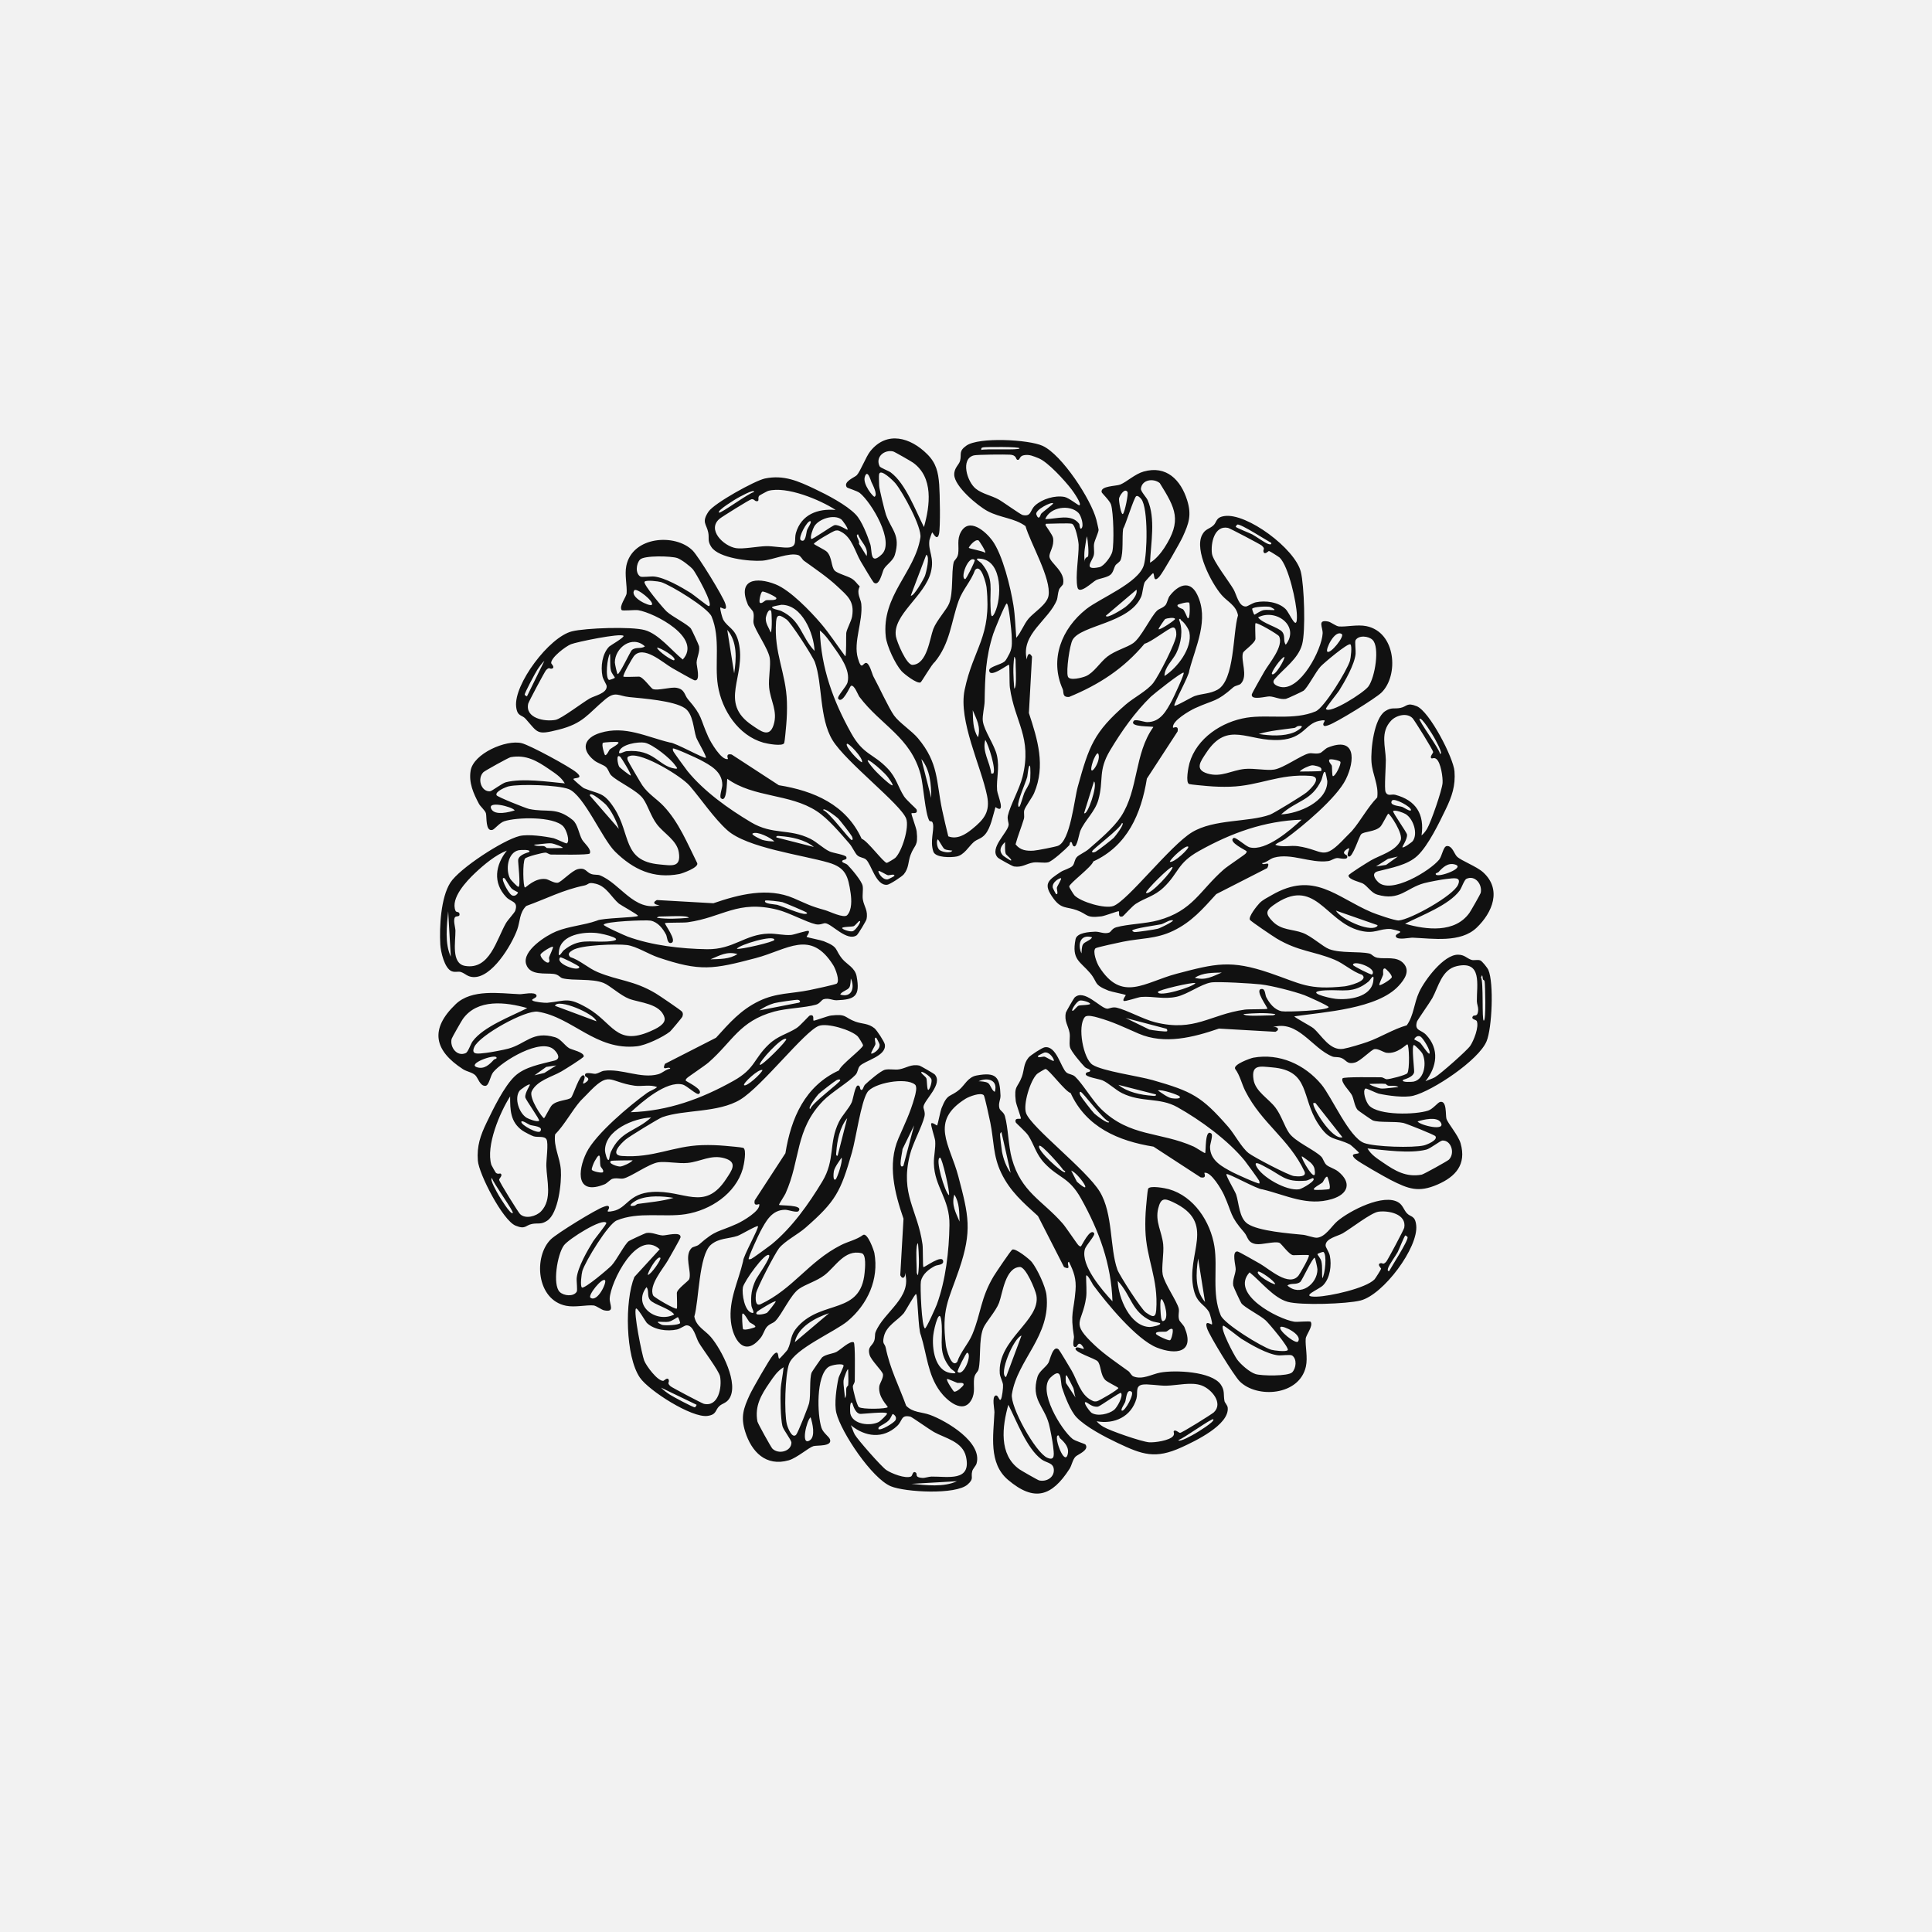
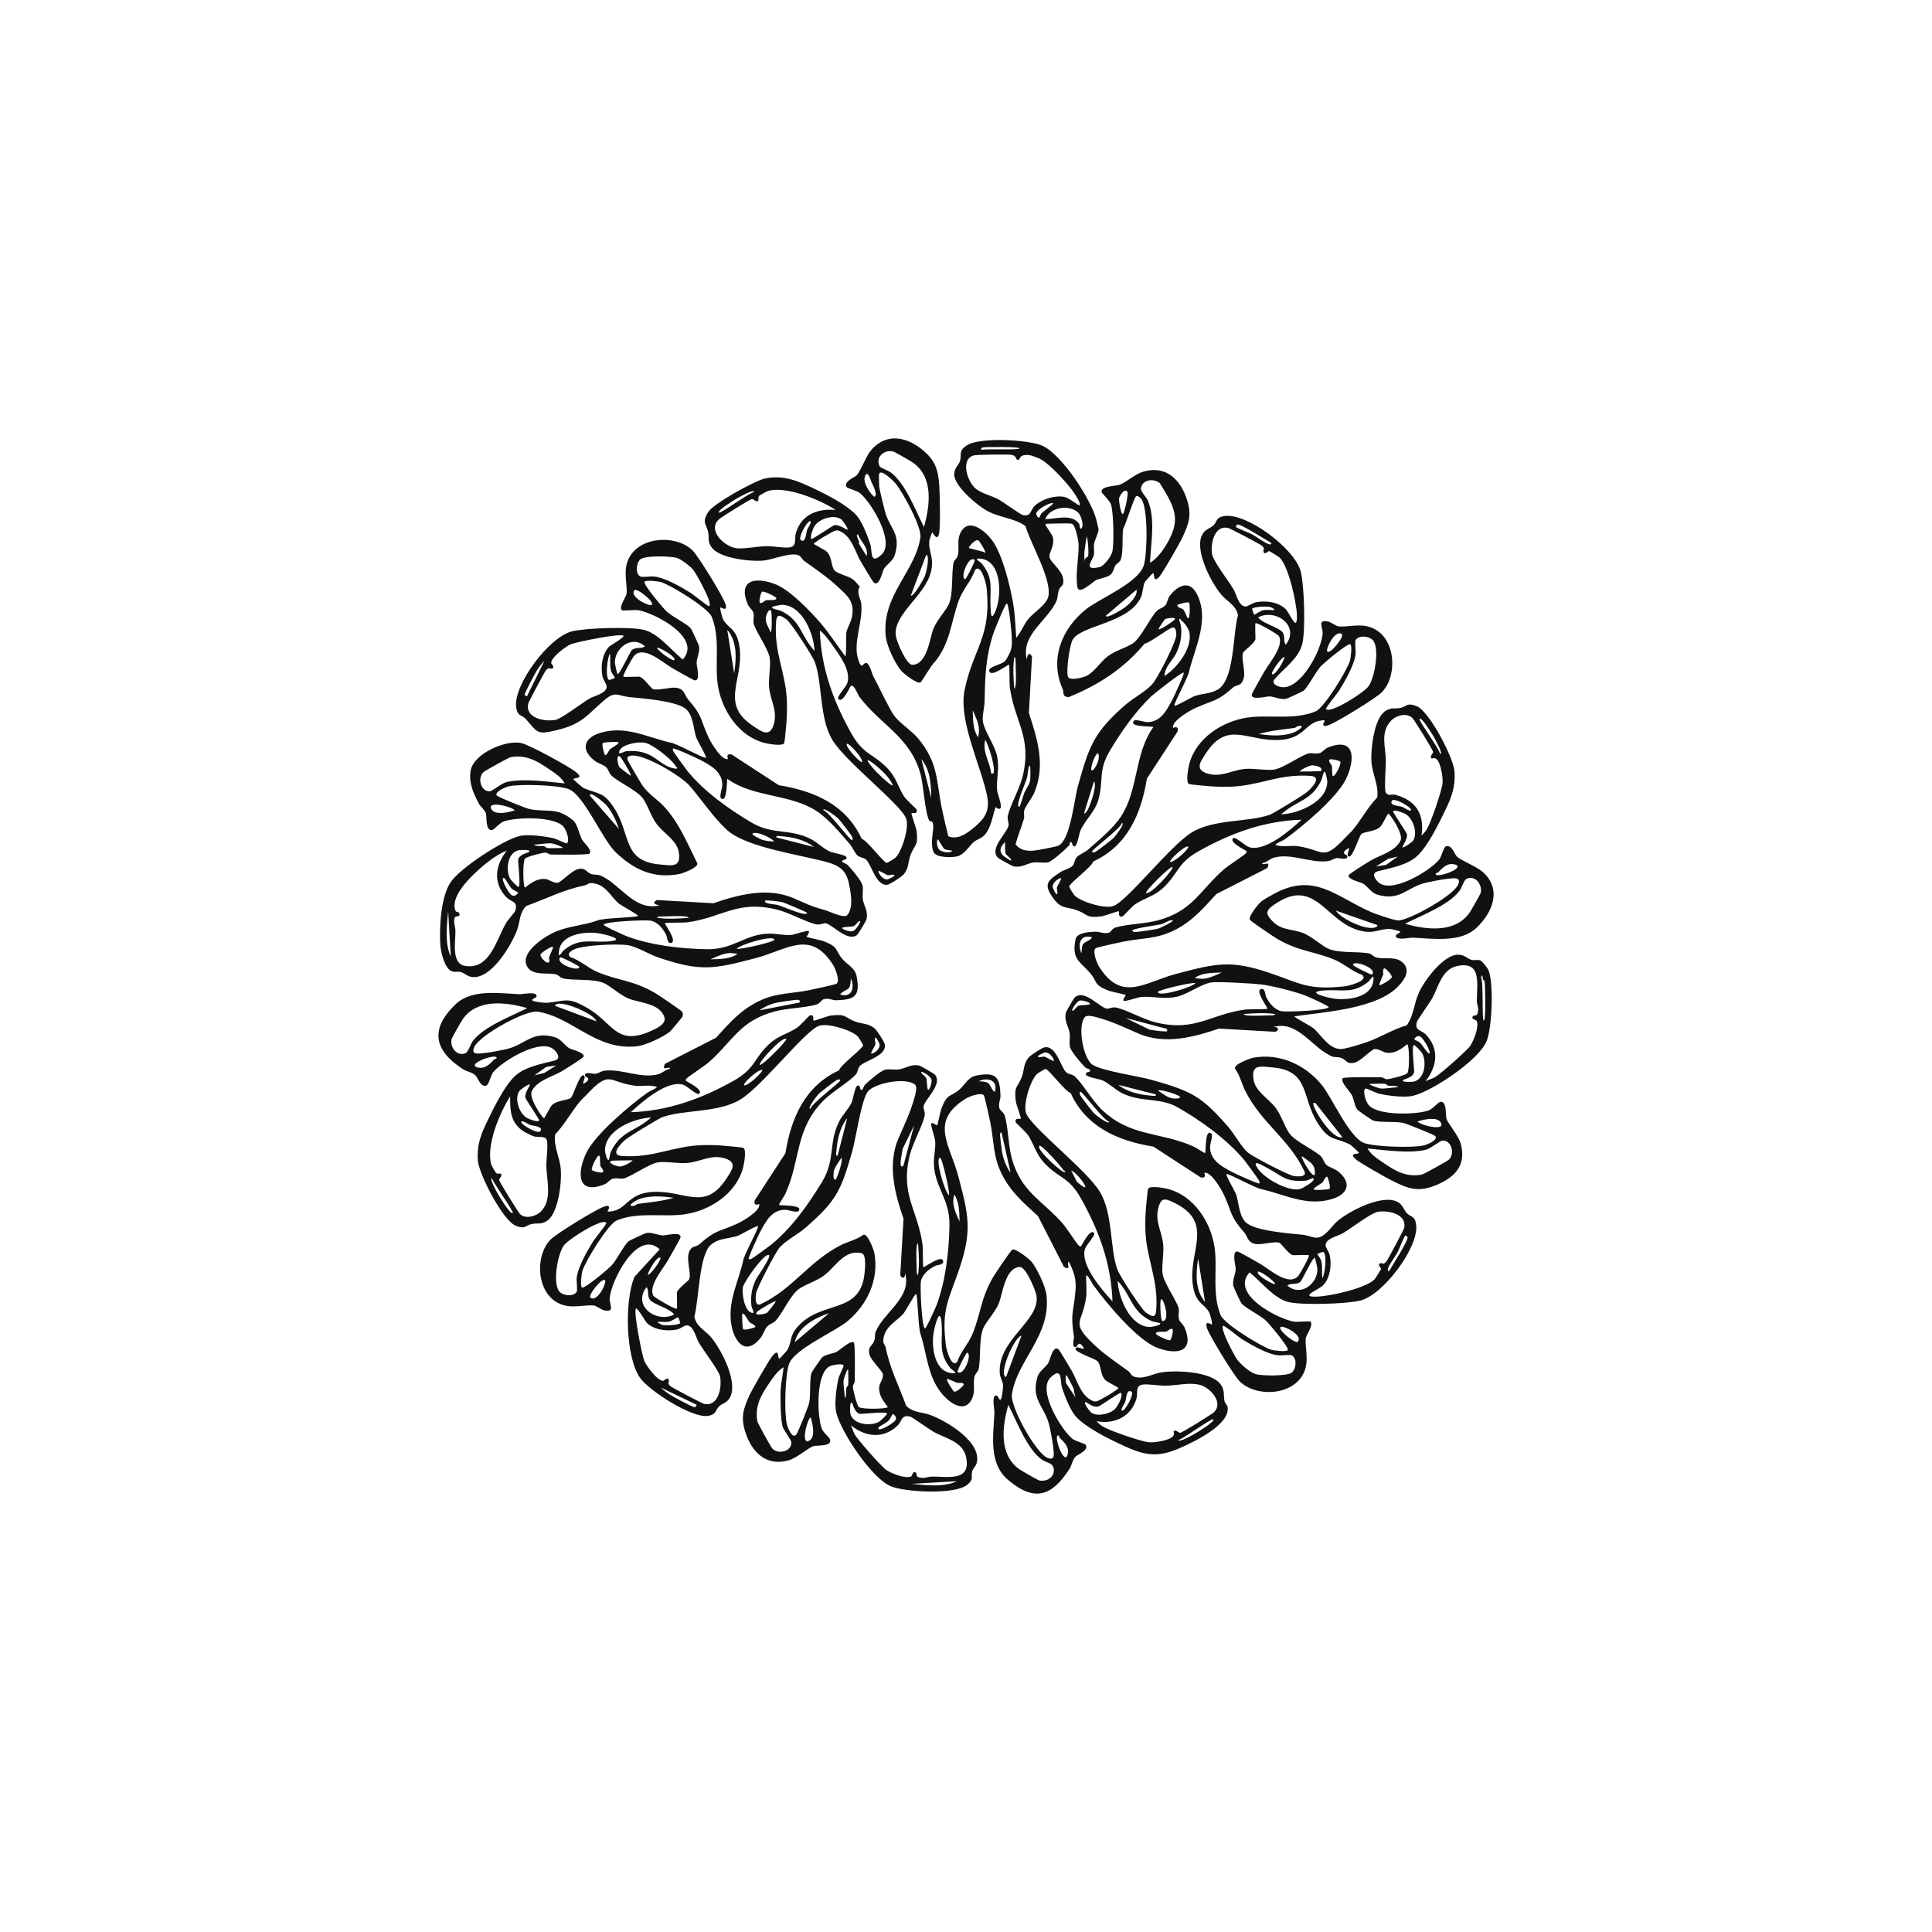
<svg xmlns="http://www.w3.org/2000/svg" id="Ebene_1" version="1.1" viewBox="0 0 500 500" width="65535" height="65535">
  <defs>
    <style>
      .st0 {
        fill: #111;
      }

      .st1 {
        fill: #f2f2f2;
      }
    </style>
  </defs>
-   <rect class="st1" width="500" height="500" />
  <g id="vfZhn4.tif">
    <path class="st0" d="M281.078,335.843c-.987,6.866-4.268,6.195,2.299,12.368,2.545,2.393,5.75,4.541,8.733,6.702.29.211.701,1.086,1.184,1.287,2.338.972,4.787-.571,6.995-.979,3.764-.695,13.265-.324,15.641,3.093,1.115,1.603.639,2.601.968,4.297.083.425.776,1.039.836,1.718.399,4.451-8.51,8.668-11.923,10.226-6.84,3.123-10.144,1.919-16.576-1.121-3.138-1.484-8.234-4.119-10.633-6.639-1.549-1.627-3.039-5.441-3.75-7.676-.543-1.706.164-5.624-2.969-2.629-3.483,3.328,2.744,13.51,5.668,15.878.719.582,3.225,1.278,3.374,1.487,1.038,1.451-2.045,2.57-2.581,3.129-.784.817-.947,2.218-1.558,3.166-4.579,7.106-9.087,8.625-15.912,2.836-5.1-4.326-3.772-11.483-3.516-17.485.031-.735-.73-3.978.284-4.332.744-.259.933,1.549,1.353,1.021.36-.454.648-3.162.582-3.827-.078-.777-.775-2.02-.839-2.911-.639-8.85,10.646-13.689,9.477-20.22-.251-1.403-2.725-7.38-4.273-7.332-3.814.118-4.492,6.925-5.398,9.283-.859,2.238-3.506,5.064-4.11,6.634-1.175,3.054-.531,7.779-1.192,10.575-.167.703-.959,1.056-1.136,2.274-.271,1.853.387,3.651-.701,5.61-2.168,3.906-6.418.107-8.091-2.147-3.234-4.358-3.439-9.618-5.002-14.609-.71-1.293-.769-10.36-1.238-10.616-.257-.14-2.788,4.488-3.163,4.934-1.622,1.928-4.529,3.228-5.172,6.084-.465,2.071.245,1.693.487,2.885,1.112,5.475,3.38,9.756,5.288,15.006,1.753,1.811,4.064,1.583,6.17,2.356,4.28,1.571,13.637,7.097,12.039,12.603-.172.593-.933,1.293-1.113,1.957-.434,1.597.566,1.9-1.197,3.458-3.087,2.728-16.176,1.987-19.856.464-4.92-2.035-12.871-13.972-14.109-18.975-.585-2.361.017-6.551.543-8.99.119-.552,1.379-3.005,1.33-3.276-.121-.659-3.119-.204-3.911.353-3.251,2.285-2.927,12.371-1.813,15.765.424,1.292,1.935,2.258,2.186,2.942.718,1.954-3.371,1.518-4.267,1.786-1.244.37-4.287,3.069-6.393,3.668-5.917,1.682-9.63-2.185-11.271-7.412-1.209-3.853-.435-6.028,1.163-9.516.682-1.49,5.104-9.22,5.983-10.218,1.79-2.032,1.201.861,1.688.836.157-.008,2.037-2.121,2.13-2.306,1.204-2.394.46-3.636,2.795-6.158,6.281-6.789,16.143-2.905,17.152-13.8.1-1.071.482-4.699-.762-5.012-4.413-1.114-6.816,3.55-9.647,5.689-2.055,1.552-4.764,2.289-6.548,3.513-2.238,1.535-4.393,6.58-6.156,8.341-.654.653-1.515.662-2.288,1.635-.552.696-.832,1.867-1.531,2.732-4.244,5.248-7.196.241-7.678-4.267-.604-5.643,1.926-10.273,3.16-15.598-.05-1.184,4.195-8.712,3.831-9.042-.293-.265-4.428,2.218-5.26,2.498-2.311.778-4.851.534-6.909,2.308-3.145,2.709-3.078,14.52-4.286,18.575.492,2.61,2.739,3.511,4.255,5.271,2.738,3.181,7.493,12.282,4.694,16.108-.769,1.052-1.688,1.086-2.471,1.792-1.111,1-.648,2.218-3.083,2.545-4.081.549-15.223-6.579-17.498-9.935-3.739-5.516-3.95-19.835-1.413-26.028l6.553-7.161c-5.886-5.411-12.735,8.521-12.939,12.724-.077,1.585,1.474,3.653-1.418,3.078-.764-.152-2.012-1.213-2.816-1.276-1.885-.147-4.773.554-7.079.085-7.697-1.567-8.43-12.751-3.927-17.185,1.547-1.523,11.732-7.793,13.693-8.427.291-.094,1.046-.419,1.283-.101.569.762-1.566,1.748,1.174,1.192,3.611-.734,3.931-4.52,10.078-4.93,8.316-.556,13.544,5.199,19.153-3.359,1.424-2.172,3.117-4.32-.387-5.353-3.523-1.038-6.18.858-9.566,1.2-2.357.238-5.775-.478-7.661-.157-2.493.425-7.046,3.772-8.96,4.18-.852.182-1.851-.25-2.944.117-.405.136-1.383,1.156-1.88,1.36-7.426,3.051-7.131-3.322-4.757-8.167,2.364-4.826,11.241-12.255,15.727-15.483.751-.54,1.826-.825,2.549-1.461-1.747-.77-3.947-.103-5.844-.377-6.909-.996-6.295-4.163-12.408,2.337-.401.427-1.409,1.396-1.61,1.631-2.275,2.65-4.046,6.1-6.532,8.646-.42,3.269,1.251,5.874,1.49,9.175.236,3.259-.647,11.247-3.546,13.158-1.639,1.08-2.358.521-3.934.84-1.755.356-1.636,1.488-4.231.439-3.318-1.341-9.506-13.371-9.77-16.834-.288-3.783.669-6.527,2.264-9.835,1.705-3.537,4.514-9.359,7.281-11.991,2.629-2.501,6.888-3.167,10.269-4.057,1.699-.447.92-1.82-.03-2.766-3.318-3.307-13.48,2.892-15.813,5.771-.764.943-1.061,3.445-1.992,3.524-1.416.12-1.922-2.055-2.625-2.73-.818-.785-2.218-.947-3.167-1.558-7.484-4.826-8.734-10.348-1.906-16.861,4.139-3.948,11.281-2.789,16.556-2.565.737.031,3.979-.73,4.333.284.259.744-1.55.933-1.021,1.353.454.36,3.162.648,3.827.582,4.967-.497,5.286-1.557,10.311,1.313,6.676,3.812,7.463,9.948,16.339,6.066,1.399-.612,4.168-1.83,3.672-3.565-1.044-3.652-6.442-3.816-9.139-4.845-2.282-.87-4.991-3.457-6.635-4.109-3.014-1.195-7.831-.52-10.576-1.192-.721-.177-.956-.952-2.275-1.135-2.155-.3-6.226.536-7.181-2.539-1.07-3.448,5.165-7.41,7.803-8.476,3.398-1.375,7.09-1.549,10.527-2.777,1.299-.721,10.362-.769,10.617-1.238.14-.257-4.493-2.792-4.935-3.163-1.901-1.598-3.174-4.439-5.953-5.132-2.154-.538-1.742.19-3.016.448-5.462,1.109-9.756,3.4-15.007,5.288-1.811,1.762-1.575,4.047-2.356,6.17-1.461,3.961-6.56,12.562-11.429,12.231-1.518-.103-1.97-.921-3.133-1.307-.67-.223-1.485.141-2.36-.198-1.908-.739-2.869-5.124-2.969-6.921-.255-4.592.136-12.124,2.587-15.991,2.34-3.692,13.683-11.062,17.929-12.088,2.224-.537,6.55.081,8.859.582.477.103,3.184,1.436,3.363,1.324.887-.552-.088-3.551-.941-4.427-2.523-2.591-11.959-2.377-15.265-1.292-1.205.395-2.492,2.087-3.055,2.234-1.837.482-1.409-3.4-1.673-4.314-.219-.755-1.412-1.708-1.809-2.454-1.417-2.669-2.669-5.435-2.144-8.58.734-4.4,9.167-8.094,13.218-7.096,2.163.533,12.35,6.063,14.12,7.539,2.212,1.843-.764,1.296-.74,1.762.01.182,2.381,2.213,2.752,2.365,3.992,1.643,5.029.876,7.812,5.149,4.369,6.706,2.035,13.669,11.702,14.561,3.188.294,5.642.912,5.01-3.134-.486-3.113-3.882-4.88-5.686-7.274-1.543-2.047-2.285-4.773-3.513-6.547-1.577-2.276-6.669-4.406-8.346-6.15-.5-.52-.687-1.554-1.337-2.124-.661-.58-2.126-.969-3.027-1.698-3.6-2.911-2.557-5.862,1.584-7.12,6.455-1.962,11.92,1.043,18.042,2.502,1.204-.049,8.947,4.305,9.284,3.931.265-.293-2.218-4.427-2.499-5.259-.733-2.174-.75-6.103-2.978-7.59-2.874-1.919-10.786-2.486-14.38-2.851-2.786-.282-3.539-1.615-6.221.624-4.524,3.778-5.594,6.204-12.116,7.837-5.61,1.405-5.192.858-8.45-2.823-.997-1.127-2.165-.512-2.458-3.17-.631-5.72,8.495-17.982,14.434-19.471,3.522-.883,15.401-1.291,18.844-.331,3.652,1.018,6.91,5.261,9.847,7.62,5.142-5.654-7.345-12.07-11.522-12.765-.873-.145-4.113.253-4.304-.045-.699-1.092,1.221-3.347,1.298-4.361.145-1.876-.557-4.783-.085-7.078,1.582-7.69,12.69-8.436,17.169-3.958,1.499,1.499,7.823,11.794,8.445,13.724.785,2.431-1.126.838-1.271,1.019-.191.238.527,2.776.72,3.115,1.253,2.212,3.138,2.198,4.005,5.887,2.104,8.965-5.374,15.534,3.547,21.521,2.089,1.402,4.407,3.327,5.504-.122,1.137-3.577-.804-6.248-1.152-9.686-.238-2.357.478-5.774.157-7.66-.42-2.468-3.788-7.118-4.18-8.959-.182-.852.25-1.851-.117-2.944-.135-.403-1.15-1.38-1.361-1.88-2.79-6.602,2.187-7.239,7.149-5.272,3.803,1.507,9.02,6.946,11.723,10.107,2.288,2.675,4.22,5.698,6.326,8.511.346-.053.173-5.511.259-6.049.176-1.1,1.31-3.01,1.518-4.281.648-3.969-1.203-5.289-3.821-7.75-2.522-2.371-5.694-4.505-8.656-6.645-.425-.306-.818-1.262-1.487-1.461-2.428-.722-6.49,1.249-9.309,1.453-3.263.236-11.249-.648-13.16-3.545-1.084-1.643-.497-2.288-.81-3.794-.455-2.191-1.781-2.576.076-5.359,1.444-2.165,12.038-8.04,14.621-8.573,4.895-1.008,8.63.695,12.866,2.698,3.139,1.485,8.233,4.117,10.633,6.639,1.572,1.652,3.016,5.415,3.75,7.676.537,1.653-.176,5.636,2.969,2.629,3.454-3.3-2.725-13.494-5.668-15.878-.719-.582-3.225-1.278-3.374-1.487-1.038-1.451,2.045-2.57,2.581-3.129.904-.941,2.38-4.81,3.481-6.189,4.311-5.4,10.453-3.56,14.768.771,2.306,2.314,2.826,4.609,3.077,7.837.167,2.144.347,11.052-.053,12.771-.49,2.106-1.623-.428-1.75-.394-.102.028-.712,1.898-.725,2.004-.395,2.902,1.338,4.354.386,8.231-1.534,6.25-10.051,11.153-9.054,16.721.251,1.403,2.725,7.38,4.273,7.332,3.814-.118,4.492-6.925,5.398-9.283.859-2.24,3.504-5.061,4.11-6.634,1.105-2.87.52-7.847,1.16-10.606.147-.635.984-.981,1.168-2.242.27-1.854-.386-3.653.701-5.61,2.168-3.906,6.418-.107,8.091,2.147,2.715,3.658,4.787,12.261,5.511,16.829.439,2.77.5,5.606.729,8.396,1.317-1.502,1.939-3.514,3.242-5.027,1.333-1.549,4.721-3.618,5.104-5.843.762-4.432-4.634-13.489-5.956-18.038-2.956-2.143-6.478-2.098-9.838-3.893-2.554-1.364-8.537-6.371-8.605-9.4-.041-1.802,1.246-2.553,1.517-3.625.439-1.739-.457-2.444,1.632-3.91,3.248-2.278,16.143-1.57,19.702.05,5.021,2.285,12.59,13.918,13.936,19.149.064.25.594,2.502.576,2.635-.113.842-.968,2.591-1.15,3.468-.191.917.107,2.049-.079,2.99-.298,1.505-3.035,4.138,1.456,3.162,1.184-.257,3.048-2.83,3.322-4.011.495-2.133.319-10.098-.338-12.2-.303-.969-2.374-2.945-2.428-3.191-.359-1.662,3.794-1.541,4.838-1.98,1.708-.718,3.791-2.722,6.023-3.356,5.919-1.68,9.629,2.183,11.271,7.412,1.209,3.853.435,6.028-1.163,9.516-.682,1.49-5.104,9.22-5.983,10.218-1.789,2.031-1.2-.855-1.689-.836-.157.006-2.069,2.158-2.136,2.299-.458.977-.526,2.876-.948,3.827-3.048,6.873-15.549,7.273-17.72,11.103-.783,1.38-1.715,8.044-1.233,9.494.404,1.216,3.756.303,4.67-.088,2.079-.891,3.623-3.559,5.529-5.045,2.042-1.593,5.125-2.365,6.723-3.51,2.074-1.486,4.404-6.638,6.131-8.366.59-.591,1.708-.737,2.319-1.604.271-.384.619-1.756.915-2.155,2.071-2.785,5.228-4.385,7.158-.482,3.214,6.496-.391,13.427-2.035,19.76.05,1.184-4.195,8.712-3.831,9.042.293.265,4.428-2.218,5.26-2.498,1.976-.665,3.886-.535,5.879-1.625,4.502-2.464,3.932-14.687,5.317-19.259-.492-2.61-2.739-3.511-4.255-5.271-2.702-3.138-7.015-11.544-5.07-15.459.827-1.665,1.813-1.529,2.934-2.524.998-.887.539-2.08,2.855-2.432,5.791-.881,18.283,8.423,19.788,14.408.881,3.501,1.29,15.409.331,18.842-1.047,3.753-4.716,6.165-7.093,8.938-.911,1.062.362,1.778,1.509,2.029,5.131,1.123,10.703-9.722,10.903-13.846.077-1.585-1.474-3.653,1.418-3.078.764.152,2.012,1.213,2.816,1.276,1.885.147,4.773-.554,7.079-.085,7.698,1.567,8.429,12.751,3.927,17.185-1.547,1.523-11.732,7.793-13.693,8.427-.291.094-1.046.419-1.283.101-.569-.762,1.566-1.748-1.174-1.192-3.611.734-3.931,4.52-10.078,4.93-8.316.556-13.544-5.199-19.153,3.359-1.424,2.172-3.117,4.32.386,5.353,3.523,1.038,6.18-.858,9.566-1.2,2.357-.238,5.775.478,7.661.157,2.493-.425,7.046-3.772,8.96-4.18.852-.182,1.852.25,2.944-.117.405-.136,1.383-1.156,1.88-1.36,7.426-3.051,7.131,3.322,4.757,8.167-2.364,4.826-11.241,12.255-15.727,15.483-.751.54-1.826.825-2.549,1.461,1.747.77,3.947.103,5.844.377,6.909.996,6.295,4.163,12.408-2.337.401-.427,1.409-1.396,1.61-1.631,2.275-2.65,4.046-6.1,6.532-8.646.42-3.269-1.251-5.874-1.49-9.175-.236-3.259.647-11.247,3.546-13.158,1.639-1.08,2.358-.521,3.934-.84,1.755-.356,1.636-1.488,4.231-.439,3.318,1.341,9.506,13.371,9.77,16.834.288,3.783-.669,6.527-2.264,9.835-1.705,3.537-4.514,9.359-7.281,11.991-2.629,2.501-6.888,3.167-10.269,4.057-1.699.447-.92,1.82.03,2.766,3.318,3.307,13.48-2.892,15.813-5.771.764-.943,1.061-3.445,1.992-3.524,1.416-.12,1.922,2.055,2.625,2.73,1.158,1.111,5.06,2.509,6.784,4.08,4.872,4.441,2.408,10.41-1.712,14.339-4.139,3.948-11.281,2.789-16.556,2.565-.736-.031-3.979.73-4.333-.284-.259-.744,1.55-.933,1.021-1.353-.093-.074-2.11-.587-2.3-.598-3.088-.193-4.102,1.417-8.071.396-9.003-2.315-11.578-14.325-22.434-6.503-2.012,1.45-1.873,2.342-.06,4.179,2.241,2.271,5.074,1.929,7.738,2.923,2.318.865,5.221,3.601,6.873,4.212,2.989,1.106,7.493.529,10.308,1.118.795.167,1.029.892,2.134,1.107,2.107.41,5.047-.514,6.834,1.523,1.713,1.951.151,4.138-1.285,5.712-5.497,6.024-19.356,6.8-27.028,7.931.021.29,4.268,2.52,4.935,3.081,2.086,1.753,4.22,5.9,7.727,5.323,1.43-.235,4.797-1.274,6.231-1.775,3.387-1.187,6.675-3.311,10.2-4.312,1.842-2.608,1.828-5.617,3.193-8.574,1.436-3.114,6.367-9.748,10.094-9.699,1.706.022,2.177.916,3.451,1.339.62.207,1.526-.118,2.26.127.49.164,1.884,1.941,2.119,2.486,1.451,3.373.946,15.039-.456,18.437-2.025,4.911-13.986,12.871-18.977,14.108-2.354.583-6.555-.015-8.991-.543-.477-.103-3.184-1.436-3.363-1.324-.887.552.088,3.551.941,4.427,2.523,2.591,11.959,2.377,15.265,1.292,1.205-.395,2.492-2.087,3.055-2.234,1.837-.482,1.406,3.391,1.673,4.314.356,1.228,3.072,4.293,3.669,6.393,1.564,5.498-1.322,8.64-5.974,10.662-4.93,2.143-7.529,1.142-12.063-1.153-1.474-.745-8.153-4.539-9.112-5.384-2.033-1.79.861-1.201.836-1.688-.008-.157-2.121-2.037-2.307-2.129-3.97-1.997-5.187-.668-8.258-5.384-4.414-6.777-2.008-13.749-11.857-14.577-3.129-.264-5.482-.862-4.855,3.15.486,3.113,3.882,4.88,5.686,7.274,1.543,2.047,2.285,4.773,3.513,6.547,1.577,2.276,6.669,4.406,8.346,6.15.501.52.687,1.554,1.337,2.124.661.58,2.126.969,3.027,1.698,3.6,2.911,2.557,5.862-1.584,7.12-6.455,1.962-11.92-1.043-18.042-2.502-1.204.049-8.947-4.305-9.284-3.931-.265.293,2.218,4.427,2.499,5.259.733,2.174.75,6.103,2.978,7.59,2.874,1.919,10.786,2.486,14.38,2.851.838.085,2.781.8,3.528.753,2.197-.137,3.798-2.986,5.272-4.254,3.139-2.702,12.083-7.35,15.919-4.842,1.046.685,1.336,1.881,2.067,2.706.999,1.128,2.165.514,2.458,3.17.631,5.72-8.495,17.982-14.434,19.471-3.522.883-15.401,1.291-18.844.331-3.652-1.018-6.91-5.261-9.847-7.62-5.142,5.654,7.345,12.07,11.522,12.765.873.145,4.113-.253,4.304.045.699,1.092-1.221,3.347-1.298,4.361-.151,1.951.578,4.838.045,7.21-1.698,7.566-12.668,8.288-17.13,3.826-1.499-1.499-7.823-11.794-8.445-13.724-.785-2.431,1.126-.838,1.271-1.019.191-.238-.527-2.776-.72-3.115-1.253-2.212-3.138-2.198-4.005-5.887-2.196-9.36,6.213-17.264-5.456-22.683-2.151-.999-3.048-1.051-3.728,1.663-.857,3.417.95,6.011,1.284,9.307.235,2.324-.489,5.971-.129,7.803.471,2.405,3.773,7.033,4.154,8.817.182.852-.25,1.852.117,2.944.135.403,1.149,1.38,1.361,1.88,2.796,6.611-2.201,7.233-7.149,5.272-5.294-2.098-13.05-11.546-16.504-16.24-.093-.126-1.799-3.492-1.799-2.124,0,1.582.209,4,0,5.457h0l-.004-.003ZM253.962,116.453c.809-.395,9.89.124,9.887-.425-.003-.466-8.844-.363-9.299-.264-.469.102-.663.077-.587.689h0ZM239.121,136.405c1.58-5.609,2.502-12.871-2.843-16.68-.503-.359-4.789-2.813-5.124-2.891-2.34-.538-4.676,1.477-3.505,3.845.196.396,2.3,1.163,2.859,1.575,3.852,2.842,6.47,9.963,8.614,14.15h0ZM268.734,118.569c-1.275-.485-2.307-1.036-3.773-.753-1.203.232-.939,1.2-1.533,1.2-.705,0-.079-1.209-2.067-1.345-1.216-.083-8.46-.034-9.324.183-3.502.883-1.806,6.782.504,8.632,1.659,1.328,4.056,1.755,5.889,2.771,1.106.612,5.718,3.93,6.234,4.035,2.329.476,1.811-1.212,3.252-2.507,1.865-1.675,5.127-2.646,7.575-2.179,1.087.208,3.58,2.201,3.796,2.169.915-.14-1.678-3.74-1.967-4.119-1.672-2.182-6.15-7.158-8.586-8.087h0ZM227.525,122.678c-.142.557,0,2.34,0,3.07,0,.575,1.425,6.516,1.759,7.451,1.433,4.006,3.837,5.198,2.299,10.421-.438,1.487-2.145,2.476-2.84,3.641-.39.654-1.184,4.791-2.657,3.461-.24-.216-2.958-4.786-3.37-5.497-1.4-2.417-2.25-6.167-5.027-7.593-.587-.302-.739-.433-1.454-.325-.566.085-5.662,3.065-5.594,3.449.035.196,2.905,1.551,3.39,2.069,1.346,1.433,1.046,3.821,1.978,4.844.654.719,3.427,1.445,4.41,2.071,1.054.671,1.218,1.208,2.085,2.024-.944,1.767.273,3.213.399,4.53.439,4.605-2.103,9.816-.898,14.011.961,3.345,1.263,1.383,2.048,1.261.946-.147,1.647,2.896,1.983,3.512,1.375,2.509,3.993,8.21,5.341,10.089,1.351,1.884,4.566,3.948,6.203,5.905,5.379,6.434,4.684,11.097,6.235,18.494.483,2.305,1.051,4.593,1.603,6.88,2.288.87,4.411-.465,6.14-1.86,3.128-2.526,4.738-4.48,3.897-8.642-1.54-7.625-7.469-19.424-5.814-27.381,2.27-10.91,7.043-13.692,5.678-26.543-.092-.863-1.388-6.31-2.97-4.514-1.048,2.929-3.209,5.067-4.264,8.013-1.929,5.383-2.168,10.943-6.177,15.823-.753.51-3.385,5.139-3.679,5.271-.919.413-4.252-2.188-4.915-2.929-1.641-1.832-3.806-6.488-4.073-8.891-1.173-10.612,7.522-16.653,8.952-25.642.433-2.716-4.566-11.771-6.439-14.047-.55-.669-3.847-3.917-4.231-2.421h0v-.003ZM225.527,124.766c-.176-.379-1.021-3.537-1.715-1.367-.621,1.941,2.25,5.304,2.518,5.162.923-.49-.535-3.221-.802-3.795h0ZM300.143,125.019c-1.614-1.298-4.598-.94-4.878,1.453-.077.659,1.442,2.27,1.746,2.958,2.086,4.725.826,11.184.613,16.186,1.363-.696,2.877-2.553,3.692-3.81,4.606-7.092,2.95-10.173-1.173-16.787h0ZM216.268,131.975c-4.061-2.649-12.716-6.236-17.469-4.936-.218.06-2.216,1.132-2.321,1.266-.525.668.248,1.5-.736,1.404-.458-.045-.566-.597-1.25-.51-.48.061-7.677,4.562-8.262,5.054-3.35,2.81,1.005,7.06,4.22,7.606,1.796.305,5.644-.462,7.816-.516,1.761-.044,4.591.522,5.964.336,2.171-.293,1.266-2.071,1.742-3.716,1.39-4.805,5.619-6.393,10.295-5.988h0ZM195.12,127.366c.328-1.069-4.053,1.426-4.315,1.571-.43.24-5.298,3.173-4.724,3.715.38.36,7.85-5.179,9.038-5.287h0ZM290.628,132.996c.502-.554,1.436-5.264,1.167-5.683-.757-1.176-2.071,1.073-2.183,1.68-.114.614.558,4.509,1.017,4.003h0ZM277.412,135.553c-.68-.228-5.487,0-6.652,0-.109,0-.188.183-.174.338.017.192,1.819,2.523,1.949,3.337.353,2.201-1.039,3.651-.938,4.847.14,1.64,4.244,3.854,3.521,7.086-.064.288-.867.909-1.065,1.499-.297.88-.358,2.146-.517,2.553-2.069,5.294-9.416,8.828-7.807,15.468.128-1.106.562-2.155,1.358-.751l-.809,14.599c2.261,6.859,4.358,13.668,1.355,20.716-.496,1.165-2.31,3.54-2.55,4.443-.182.688.103,1.559-.111,2.276-.658,2.201-1.558,4.326-2.145,6.547,1.218,1.566,2.852,1.753,4.7,1.634.862-.055,5.549-.971,6.262-1.243,3.222-1.23,4.214-11.967,5.143-15.32,2.909-10.502,4.154-14.073,12.377-21.219,2.093-1.819,5.531-3.545,7.163-5.628,1.311-1.672,5.939-10.57,5.959-12.473.006-.629-.071-2.049-1-1.848-1.135.247-5.559,3.803-7.217,4.173-5.386,6.451-11.775,10.592-19.529,13.783-1.873.133-1.315-1.257-1.656-2.019-3.454-7.717-.29-15.67,6.11-20.732,3.555-2.812,13.447-6.718,14.873-11.312.923-2.974,1.165-14.674-.611-17.107-.236-.324-.926-1.048-1.345-.793-.58.354-2.753,7.438-3.388,8.464-.318,2.166.12,6.079-.648,8.052-.21.54-1.123,1.026-1.339,1.381-.445.734-.553,1.868-1.353,2.486-.896.693-2.893.94-3.68,1.355-.911.481-4.35,3.872-4.797,1.871-.622-2.778.383-8.174.299-11.045-.029-.974-.808-5.108-1.741-5.42h.002ZM272.55,130.269c-.313-.541-4.804,1.711-4.351,2.888.708,1.843,1.139-.073,1.208-.156.443-.532,3.248-2.551,3.144-2.732h0ZM279.111,132.742c-2.201-2.258-7.359-1.588-8.606,1.616,2.942-.053,6.826-1.512,8.811,1.245.064.089.127,1.569.565,1.143.705-.688-.077-3.292-.77-4.005h0ZM219.338,137.087c.269-.276-1.323-2.474-1.646-2.701-1.921-1.352-5.789-.11-6.962,1.848-.338.564-1.158,2.759-.77,3.24.227.283,5.46-3.501,6.069-3.577,1.172-.147,3.185,1.317,3.308,1.19h0ZM207.251,139.795c1.301.841,1.355-1.897,1.632-2.674.153-.43,1.363-2.156.818-2.248-.817-.138-3.276,4.389-2.449,4.923h0ZM329.002,140.502c-1.248-.663-7.838-4.941-8.766-4.755-.13.026-.446.54-.441.576.033.235,3.695,1.657,4.314,1.992,1.012.548,3.284,2.225,4.168,2.484.263.077.85.235.726-.297h0ZM331.167,144.304c-.199-.192-2.603-1.718-2.765-1.709-.151.008-1.16,1.159-1.415.172-.164-.631.583-.658-.46-1.582-.369-.327-8.247-4.475-8.729-4.571-3.544-.71-4.513,4.041-4.141,6.698.264,1.88,4.367,7.107,5.6,9.237.763,1.319,1.309,4.489,3.186,4.412.443-.018,1.691-.91,2.578-1.09,2.497-.507,5.8-.086,7.678,1.736,1.115,1.082,3.081,6.415,2.936,1.595-.099-3.285-2.132-12.63-4.469-14.898h0ZM222.065,138.283c-.936.182.602,1.705.216,2.429l2.002,3.197c.509-2.407-1.536-3.588-2.218-5.626h0ZM281.565,144.055c.282-.639.01-4.37-.314-5.261-.336,2.345-.884,4.219-.512,6.649-.145-1.205.788-1.303.826-1.388h0ZM253.241,139.856c-.981-.421-2.569,1.76-2.519,1.919.067.212,3.738.851,4.261,1.281.263-.256-1.575-3.129-1.743-3.2ZM235.712,154.139c.723.398,3.398-4.384,3.668-5.113.302-.816,1.363-5.09.338-5.456l-4.005,10.568h0ZM179.36,147.389c-.766-.891-3.019-2.612-4.101-2.974-1.575-.528-8.52-.708-9.601.391-1.042,1.06-1.274,3.621.074,4.405.4.232,2.764-.089,3.545-.009,2.83.289,7.075,2.753,9.531,4.284.652.406,4.347,3.425,4.631,3.384,1.413-.201-3.433-8.729-4.08-9.48h0ZM254.075,145.841c3.232,3.956,2.031,6.687,2.278,11.11.072,1.289.004,3.867,1.1,1.619,1.8-3.693,2.035-13.167-3.45-13.948-2.513-.358-.308.753.072,1.219h0ZM252.255,144.934c-1.578-1.4-3.898,4.708-2.471,4.944.273.045,2.678-4.76,2.471-4.944ZM161.352,175.117c.149.134,3.43,0,4.008,0,1.044,0,3.101,3.033,3.612,3.21,1.346.465,4.551-.588,6.119-.32,2.178.372,2.01,1.884,2.975,2.992,3.818,4.384,3.018,4.815,5.258,9.75.586,1.291,3.361,6.111,5.058,5.685.124-.031-.802-1.552.987-1.161l12.189,7.939c9.115,1.472,17.405,5.029,21.438,13.864,1.439.411,5.658,6.176,6.488,6.231.214.014,2.025-1.105,2.22-1.294,1.743-1.686,3.653-7.903,2.817-10.151-1.388-3.731-15.641-14.653-19.073-20.321-3.466-5.722-2.546-14.556-4.554-20.173-.519-1.452-6.191-10.268-7.355-11.064-1.479-1.011-2.519-1.704-2.689.574-.61,8.166,2.584,13.226,2.804,20.798.058,1.989-.002,3.99-.182,5.969-.073.802-.358,4.118-.507,4.61-.31,1.025-4.53.191-5.399-.058-6.489-1.854-10.763-8.417-11.781-14.824-.889-5.585.739-12.171-1.625-17.815-.947-2.259-10.589-8.145-13.084-8.916-.627-.194-3.927-.616-4.268-.08-.415.652,4.887,6.915,5.709,7.677,1.461,1.354,5.471,3.32,6.299,4.445.203.276,2.045,4.208,2.1,4.562.239,1.528-.567,2.854-.637,4.216-.044.849,1.138,4.854-.51,4.607-.33-.049-5.123-2.786-5.848-3.202-2.369-1.36-7.467-6.081-9.907-3.017-.352.442-2.983,4.979-2.663,5.268h0ZM168.684,156.528c.759-.768-3.967-4.535-4.527-3.759-1.298,1.794,3.994,4.298,4.527,3.759h0ZM291.223,157.122c1.192-.943,3.302-3.008,2.903-4.511l-7.926,6.732c.143.997,4.597-1.884,5.024-2.221h0ZM196.671,156.005c.533.313,1.191-.583,1.612-.663.614-.118,2.863.181,2.622-.585-.115-.364-3.151-1.805-3.618-1.648-.421.141-.97,2.689-.614,2.897h0ZM307.345,159.94c.712.682.601-3.719.436-3.933-.305-.395-2.91.394-2.995.525-.386.598,1.309,1.07,1.376,1.141.501.537,1.091,2.178,1.183,2.267h0ZM260.847,169.891c1.238-2.061,1.051-3.227.965-5.608-.025-.689-.728-8.224-1.284-8.093-.415.098-3.193,6.97-3.46,7.795-1.993,6.149-2.143,11.174-2.247,17.535-.022,1.374-.644,3.698-.465,5.09.324,2.523,3.059,6.173,3.656,8.931.733,3.39-.2,5.929.037,9.002.09,1.168,2.422,6.34-.423,4.338-.658,2.167-1.187,5.306-2.67,7.051-.996,1.172-2.059,1.212-2.953,1.993-1.298,1.133-2.477,3.366-4.446,3.74-1.391.264-5.459.379-6.014-1.293-.895-2.7.229-5.359-.074-7.092-.188-1.073-.762-.559-.942-.853-1.108-1.81-1.546-9.296-2.264-11.975-2.602-9.712-10.271-12.715-15.857-20.127-.352-.466-1.343-3.282-2.199-2.812-.224.123-2.183,4.794-3.271,3.329-.427-.574,2.12-3.079,2.414-4.263.786-3.182-1.902-6.764-3.693-9.287-.98-1.38-2.12-3.087-3.478-4.109.313,9.684,3.47,18.255,8.12,26.582,3.168,5.674,5.677,5.173,9.442,9.147,2.265,2.389,2.63,4.701,4.229,7.197.608.949,3.182,3.183,3.249,3.408.4,1.352-1.227.724-1.336.989-.091.223,1.248,3.737,1.347,4.623.451,4.042-.558,3.344-1.605,6.199-.627,1.71-.384,3.299-1.716,4.935-.5.614-3.628,2.64-4.294,2.714-2.939.327-4.106-5.344-5.493-6.537-.639-.549-1.557-.427-2.291-1.119-.533-.501-1.299-2.194-1.978-2.97-2.392-2.738-5.473-6.445-8.464-8.409-7.011-4.603-16.254-3.427-23.173-8.386-.13.721-.053,6.368-1.629,5.039-.487-.411.344-2.68.346-3.42.009-3.553-3.155-5.154-5.854-6.59-.73-.388-6.636-3.105-6.931-2.873-.058.045.007.503.051.632.102.305,3.306,4.7,3.732,5.225,4.303,5.28,10.605,9.765,16.433,13.234,5.642,3.357,9.845,1.54,15.343,4.27,1.739.864,3.389,2.562,5.052,3.305.857.383,4.014.843,4.258,1.384.361.799-.762.699-.964.928-.487.552.82.682,1.276,1.133.999.989,3.711,4.191,3.927,5.452.182,1.058-.136,2.417.051,3.53.301,1.791,1.423,2.871.938,5.113-.089.41-2.169,3.883-2.525,4.126-2.521,1.724-6.442-2.972-8.14-3.114-.525-.044-1.327.522-2.464.267-2.472-.555-6.881-3.001-9.888-3.756-10.397-2.608-14.135,1.97-23.285,3.247-1.042.145-5.608.04-5.842.215s3.292,4.648,1.615,5.123c-1.058.3-1.046-1.56-1.319-2.096-.808-1.583-2.127-3.298-4.007-3.668-1.164-.229-12.018.193-12.15,1.068-.051.34,5.634,2.857,6.157,3.048,6.311,2.313,13.853,3.17,20.558,3.279,6.905.112,9.807-3.886,15.998-4.036,1.937-.046,3.858.493,5.803.344.768-.06,4.251-1.282,4.526-1.018.379.363-.654,1.43-.511,1.534.184.134,3.739.839,4.431,1.112,4.03,1.596,2.732,2.134,4.835,4.632,1.159,1.376,3.239,2.213,3.657,4.443.964,5.146-.427,6.024-5.164,6.197-1.111.041-2.003-.637-3.341-.276-.605.163-.973,1.124-1.989,1.413-2.94.836-7.588.905-10.828,1.792-9.02,2.47-10.759,7.713-17.007,13.179-.97.849-5.432,3.804-5.634,4.088-.11.155-.358.403-.265.601.109.235,4.845,2.367,3.43,3.423-.573.427-3.08-2.12-4.264-2.413-4.152-1.026-10.465,4.456-13.397,7.171,9.672-.314,18.27-3.463,26.585-8.118,5.672-3.175,5.176-5.671,9.148-9.441,2.386-2.264,4.704-2.631,7.198-4.229.949-.608,3.183-3.182,3.409-3.248,1.352-.4.724,1.227.989,1.336.216.088,3.637-1.221,4.476-1.322,4.142-.501,3.408.504,6.347,1.581,1.711.627,3.298.384,4.935,1.716.631.514,2.543,3.476,2.667,4.161.55,3.048-5.281,4.218-6.491,5.626-.549.639-.427,1.557-1.119,2.291-1.787,1.897-6.183,4.48-8.329,6.675-7.361,7.531-5.806,15.225-9.761,24.011-.224.499-1.726,2.763-1.679,2.926.084.29,6.517-.124,5.04,1.629-.411.487-2.68-.344-3.421-.346-3.507-.009-5.027,2.992-6.458,5.645-.416.771-3.247,6.834-3.007,7.138.045.058.503-.007.632-.051.305-.102,4.7-3.304,5.225-3.732,5.286-4.309,9.681-10.502,13.182-16.313,3.422-5.679,1.585-9.935,4.324-15.459.863-1.74,2.562-3.387,3.305-5.05.355-.795.868-4.495,1.649-4.345.608.118.428.846.663,1.051.561.489.673-.826,1.134-1.276.886-.868,4.061-3.613,5.181-3.857,1.17-.255,2.534.098,3.657-.095,1.851-.319,3.056-1.44,5.259-.963.22.047,3.724,2.071,3.893,2.247,2.353,2.465-2.732,6.638-2.88,8.417-.044.525.522,1.326.267,2.464-.566,2.527-3.035,6.952-3.794,10.019-2.543,10.266,2.027,14.092,3.285,23.149.144,1.041.04,5.607.215,5.842.179.24,5.046-3.543,5.132-1.448.039.941-1.536.861-2.104,1.152-1.583.81-3.298,2.121-3.668,4.007-.229,1.163.193,12.016,1.068,12.149.34.051,2.858-5.634,3.049-6.157,2.309-6.3,3.176-13.861,3.279-20.556.106-6.893-3.887-9.826-4.036-15.996-.046-1.937.493-3.857.344-5.802-.06-.768-1.282-4.25-1.018-4.525.363-.379,1.431.653,1.534.511.134-.184.839-3.739,1.112-4.43,1.597-4.03,2.135-2.731,4.632-4.834,1.376-1.159,2.214-3.238,4.444-3.656,5.147-.964,6.024.427,6.198,5.164.041,1.111-.637,2.003-.276,3.341.163.605,1.124.973,1.413,1.989.849,2.983.896,7.741,1.796,10.994,2.416,8.729,7.861,10.763,13.176,16.839.849.97,3.804,5.432,4.088,5.633.155.11.403.358.601.265.235-.109,2.367-4.844,3.423-3.43.427.573-2.121,3.08-2.414,4.263-1.026,4.152,4.456,10.464,7.172,13.396-.313-9.684-3.47-18.255-8.12-26.582-3.168-5.674-5.677-5.173-9.442-9.147-2.265-2.389-2.63-4.701-4.229-7.197-.608-.949-3.182-3.183-3.249-3.408-.4-1.352,1.227-.724,1.336-.989.088-.216-1.221-3.637-1.322-4.476-.501-4.141.504-3.407,1.582-6.346.627-1.711.384-3.298,1.716-4.935.514-.631,3.477-2.543,4.162-2.666,3.048-.55,4.219,5.28,5.627,6.49.639.549,1.557.427,2.291,1.119,1.898,1.787,4.48,6.182,6.675,8.328,7.508,7.337,15.226,5.831,24.013,9.76.501.224,2.763,1.725,2.926,1.679.29-.083-.133-6.523,1.629-5.039.487.411-.344,2.68-.346,3.42-.009,3.553,3.155,5.154,5.854,6.59.73.388,6.636,3.105,6.931,2.873.058-.045-.007-.503-.051-.632-.102-.305-3.305-4.7-3.732-5.225-4.342-5.327-11.5-10.535-17.484-13.888-4.614-2.584-9.271-1.123-14.291-3.616-1.74-.864-3.388-2.562-5.052-3.305-.795-.355-4.496-.868-4.345-1.648.118-.608.847-.428,1.052-.663.489-.561-.826-.673-1.276-1.133-.868-.886-3.614-4.061-3.857-5.181-.255-1.17.098-2.535-.095-3.656-.319-1.844-1.446-3.028-.963-5.259.053-.242,2.047-3.699,2.25-3.89,2.49-2.349,6.625,2.729,8.416,2.878.525.044,1.327-.522,2.464-.267,2.527.566,6.953,3.034,10.021,3.794,10.258,2.541,14.097-2.022,23.152-3.285,1.042-.145,5.608-.04,5.842-.215.24-.179-3.543-5.045-1.448-5.131.941-.039.861,1.536,1.152,2.104.81,1.583,2.122,3.297,4.007,3.668,1.164.229,12.018-.193,12.15-1.068.053-.346-5.746-2.906-6.278-3.099-2.715-.988-8.372-2.44-11.209-2.777-2.104-.25-11.184-.793-12.945-.504-2.631.432-6.091,3.084-8.923,3.696-3.416.738-6.022-.195-9.161.048-.8.062-4.243,1.284-4.526,1.018-.38-.358.652-1.431.511-1.534-.184-.134-3.739-.838-4.431-1.112-4.019-1.593-2.701-2.109-4.775-4.557-2.584-3.05-4.823-3.429-3.764-8.75.34-1.711,3.606-1.898,5.05-1.953,1.206-.045,2.347.678,3.637.234.501-.172.723-1.06,1.859-1.379,2.971-.836,7.571-.906,10.824-1.796,9.02-2.47,10.759-7.713,17.007-13.179.97-.849,5.432-3.804,5.634-4.088.11-.155.358-.403.265-.601-.109-.235-4.845-2.367-3.43-3.423.573-.427,3.08,2.12,4.264,2.413,4.152,1.026,10.465-4.456,13.397-7.171-9.672.314-18.27,3.463-26.585,8.118-5.672,3.175-5.176,5.671-9.148,9.441-2.386,2.264-4.704,2.631-7.198,4.229-.949.608-3.183,3.182-3.409,3.248-1.352.4-.724-1.227-.989-1.336-.216-.088-3.637,1.221-4.476,1.322-4.141.501-3.407-.503-6.347-1.581-2.662-.976-4.014-.24-6.043-2.996-2.836-3.852-1.485-4.711,1.893-6.943.71-.469,2.511-.95,3.04-1.565.549-.639.427-1.557,1.119-2.291.501-.532,2.194-1.299,2.971-1.977,2.739-2.391,6.446-5.472,8.41-8.463,4.605-7.013,3.42-16.251,8.387-23.17-.083-.29-6.517.124-5.04-1.629.411-.487,2.68.344,3.421.346,3.507.009,5.027-2.992,6.458-5.645.393-.728,3.274-6.857,3.007-7.138-.367-.386-7.865,5.599-8.476,6.191-4.132,4.008-7.606,8.966-10.565,13.905-3.199,5.342-1.575,7.602-3.039,12.821-.855,3.048-3.48,5.266-4.648,7.971-.341.789-.837,4.201-1.591,4.062-.655-.121-.428-1.261-.927-1.125-.262.071-.213.663-.366.835-.812.916-4.43,4.188-5.474,4.411-1.138.243-2.7-.136-3.868.054-1.731.283-2.905,1.351-4.969,1.014-.435-.07-3.888-1.99-4.183-2.298-2.312-2.422,2.593-6.447,2.811-8.458.057-.525-.419-1.412-.197-2.423.546-2.483,3.041-6.979,3.794-10.019,2.543-10.266-2.028-14.099-3.285-23.149-.144-1.041-.042-5.605-.215-5.842-.176-.241-5.008,3.666-5.131,1.449-.053-.947,3.019-1.484,3.977-2.3.356-.304.634-.899.878-1.306h0l-.006-.003ZM210.809,168.465c-.186-4.52-3.243-12.011-8.598-11.943-.171.003-2.23.437-2.315.519-.517.5,1.721.817,2.255,1.07,5.193,2.46,5.092,6.553,8.658,10.354h0ZM327.042,157.893c.617-.117,1.847,0,2.558,0,.82,0-.695-.762-.891-.815-.745-.199-4.321-.087-4.653.476-.047.08.409,1.496.598,1.528.132.022,1.476-1.018,2.388-1.19h0ZM199.554,158.063c-.684-.761-1.355,1.439-1.373,1.957-.048,1.402.798,2.425,1.291,3.673.406-.584.271-5.42.082-5.629h0ZM325.593,159.771c1.085,1.545,5.27,2.576,6.234,3.74.896,1.084.177,2.379.931,3.337,3.738-4.798-2.531-9.458-7.164-7.078h0ZM299.841,162.837c.358.311,4.309-2.388,4.261-2.64-.104-.562-2.259-.16-2.551.004-.137.077-1.839,2.524-1.711,2.635h0ZM305.701,160.556c-.209-.134-.185-.718-.575-.185,1.136,2.646.549,6.117-.706,8.668-.882,1.792-3.059,3.631-3.044,5.906,3.336-2.125,7.236-7.212,6.441-11.3-.172-.881-1.299-2.57-2.115-3.089h0ZM324.91,161.304c-.134.149,0,3.43,0,4.008,0,1.043-3.034,3.101-3.211,3.611-.689,1.996,1.432,6.05-.629,8.068-.319.312-1.409.452-1.87.859-4.464,3.94-4.888,3.142-9.922,5.427-1.3.59-6.122,3.331-5.69,5.055.031.124,1.552-.802,1.161.987l-7.939,12.188c-1.469,9.127-5.057,17.393-13.866,21.436-.411,1.438-6.177,5.658-6.231,6.487-.015.237,1.16,2.094,1.374,2.31,1.666,1.679,7.874,3.544,10.072,2.726,3.698-1.375,14.675-15.635,20.324-19.072,5.711-3.475,14.566-2.547,20.176-4.553.989-.354,8.498-4.968,9.438-5.74,1.241-1.017,4.3-4.068,1.053-4.303-8.199-.594-13.202,2.578-20.8,2.804-1.989.06-3.991-.002-5.969-.182-.802-.073-4.118-.358-4.61-.507-1.035-.313-.195-4.521.058-5.399,1.868-6.49,8.4-10.769,14.825-11.78,5.576-.876,12.195.722,17.817-1.625,2.258-.943,8.143-10.599,8.899-13.1.192-.634.614-3.921.098-4.25-.659-.419-6.905,4.873-7.678,5.709-1.326,1.434-3.368,5.506-4.445,6.299-.278.204-4.207,2.044-4.562,2.099-1.528.239-2.854-.567-4.216-.637-.849-.044-4.854,1.138-4.608-.51.05-.336,2.841-5.202,3.268-5.953,1.181-2.074,5.09-6.531,3.789-9.103-.238-.471-5.777-3.724-6.106-3.359h-.002ZM190.002,174.263c.583-3.75.847-8.195-1.788-11.251l1.788,11.251ZM343.501,168.635c.768.759,4.535-3.966,3.76-4.526-1.794-1.298-4.299,3.994-3.76,4.526ZM161.351,164.546c-.818-.736-12.084,1.583-13.593,2.181-1.333.529-5.199,3.434-5.117,4.9.008.151,1.159,1.16.172,1.415-.614.159-.576-.561-1.487.384-.341.354-4.516,8.198-4.624,8.677-.85,3.772,4.279,4.738,7.094,4.195,1.493-.288,6.929-4.442,8.801-5.525,1.319-.762,4.489-1.308,4.413-3.186-.018-.443-.91-1.69-1.09-2.578-.507-2.497-.086-5.798,1.737-7.678.253-.261,4.074-2.443,3.696-2.784h0ZM355.225,165.61c-1.06-1.041-3.621-1.274-4.406.074-.232.4.089,2.764.009,3.545-.286,2.795-2.77,7.095-4.285,9.53-.351.564-3.543,4.468-3.386,4.712.917,1.422,9.77-4.155,10.983-5.814,1.727-2.362,2.978-10.186,1.083-12.048h0ZM159.819,174.434c.462.325,3.283-5.864,3.742-6.232,1.061-.852,2.393-.181,3.337-.931-3.312-3.007-7.771.369-7.774,4.179,0,.396.569,2.895.695,2.983h0ZM174.483,170.853c.764-.721-3.774-3.367-4.432-3.238.131.848,4.075,3.575,4.432,3.238ZM157.602,175.971c.08.047,1.497-.41,1.528-.598.017-.105-.866-1.127-1.03-1.866-.32-1.435-.08-2.923-.246-4.355-.683.982-1.27,6.222-.254,6.818h0ZM262.829,177.419c.228-1.886,0-4.653,0-6.651,0-.042-.161-.818-.339-.766-.387,2.732-.224,5.445,0,8.183.182.043.328-.674.339-.766h0ZM332.413,170.002c-.848.131-3.575,4.075-3.238,4.431.721.764,3.368-3.774,3.238-4.431ZM140.885,171.025c-.618.558-1.388,1.632-1.843,2.332-.466.716-3.331,6.03-3.249,6.432.045.219.435.289.576.442l4.516-9.206h0ZM253.105,190.805c.784-2.724-.369-4.611-1.36-6.991.083,2.347-.006,4.926,1.36,6.991ZM370.463,196.252c-.553-.354.425-1.323.434-1.607.015-.513-4.882-8.309-5.323-8.77-1.433-1.503-4.21-.773-5.523.59-2.923,3.034-1.453,6.761-1.4,10.249.023,1.546-.433,7.44-.061,8.252.566,1.238,1.535.465,2.515.728,5.346,1.433,7.597,5.018,6.787,10.522.559-.476,1.05-1.094,1.427-1.726,1.023-1.72,3.863-9.93,4.015-11.846.111-1.418-.455-5.314-1.605-6.216-.612-.48-1.05-.037-1.265-.175h0ZM372.667,195.068c1.069.328-1.426-4.052-1.572-4.314-.24-.43-3.173-5.297-3.716-4.724-.36.38,5.188,7.842,5.287,9.037h0ZM325.763,189.951c2.87.467,6.453.688,9.189-.444.826-.342,3.325-1.962.97-1.591-.354.055-.596.425-.899.468-3.084.435-6.262.683-9.258,1.568h0ZM257.029,200.186c.871-.87-1.221-7.544-2.043-8.696-.851,3.089,1.239,5.724,1.534,8.697.138-.021.476.032.509,0h0ZM156.579,195.41c.395.246,1.092-1.334,1.203-1.437.431-.401,2.733-1.563,2.211-1.893-.296-.186-3.738.012-3.939.165-.48.365.386,3.079.525,3.166h0ZM174.729,198.063c-1.191-1.768-5.815-5.466-7.874-5.853-1.606-.302-6.297.381-6.636,2.429-.127.774,1.264-.175,1.921-.232,7.214-.617,8.21,3.874,12.513,4.501,1.07.156.414-.342.076-.845h0ZM223.09,197.285c.395-1.034-3.55-5.196-3.919-4.774-.534.612,3.035,4.527,3.919,4.774ZM282.858,197.015c-1.743,5.359,2.178.346,1.428-1.829-.321-.929-1.295,1.417-1.428,1.829ZM178.477,203.357c-2.142-2.491-12.097-8.525-15.321-7.763-.758.179-.932.4-.688,1.171.113.357,3.357,5.882,3.762,6.472,1.579,2.299,3.765,3.519,5.525,5.39,3.951,4.2,6.13,9.639,8.667,14.707.6,1.147-3.915,2.73-4.572,2.858-6.733,1.306-11.959-1.176-16.652-5.776-3.337-3.27-8.085-14.667-12.024-16.199-2.746-1.069-12.642-1.371-15.507-.717-.749.171-3.634,1.356-3.151,2.316.216.428,7.524,3.351,8.403,3.539,4.688,1.003,7.01-.625,11.293,2.861,1.317,1.072,1.587,3.568,2.429,5.075.498.892,2.551,2.509,1.99,3.59-.232.445-8.722.272-9.95.278-.631.004-.997-.487-1.51-.5-.697-.018-4.895,1.046-5.293,1.544-.677.845-.5,7.411-.02,7.479.297.042,2.562-2.567,5.415-2.175.705.097,2.105,1.093,3.064.949.91-.136,3.63-3.141,5.207-3.52,2.044-.491,2.15.793,3.457,1.251.844.296,1.676.12,2.222.336,5.33,2.107,8.835,9.445,15.513,7.763-1.106-.127-2.154-.562-.751-1.357l14.64.832c6.589-2.267,14.067-4.193,20.775-1.304,3.603,1.552,4.116,1.974,8.155,3.1,1.12.313,4.852,2.185,5.699,1.285,1.255-1.332,1.134-4.001.893-5.66-.644-4.439-1.28-6.639-5.708-7.936-6.702-1.963-21.139-3.809-26.227-8.394-3.471-3.127-6.697-7.97-9.732-11.499h0l-.002.002ZM163.225,200.696c.247-.289-2.433-4.583-2.642-4.774-1.228-1.124-.756,1.8-.321,2.538.094.16,2.843,2.378,2.963,2.236h0ZM142.147,199.091c-3.123-2.155-5.986-3.862-10.006-3.129-.5.091-6.693,3.529-7.038,3.877-1.663,1.672-.578,5.092,1.699,4.948.531-.034,3.102-2.086,4.143-2.348,4.336-1.09,10.775-.118,15.227.302-.991-1.689-2.513-2.607-4.025-3.65h0ZM240.998,206.494c0-3.468-.256-7.252-2.554-10.06l2.554,10.06ZM346.883,197.143c-.166-.311-2.649-.879-2.858-.525-.313.533.583,1.191.664,1.612.073.381.014,2.582.265,2.636.606.133,2.229-3.16,1.93-3.723h-.002ZM229.804,201.15c-1.461-1.994-8.402-7.582-3.559-1.987,1.086,1.256,7.368,7.183,3.559,1.987ZM341.922,198.861c-.213-.467-1.843-.835-2.373-.794-.71.054-2.724.968-3.21,1.606.7-.023,5.401-.004,5.628-.171.027-.02.023-.492-.045-.641h0ZM265.096,205.175c.341-.818,1.282-2.084,1.477-3.039.089-.438.201-3.945-.079-3.996-.359-.064-.56,2.608-.648,2.927-.425,1.535-2.549,6.263-2.334,7.39.041.216.105.556.342.255.297-.378.968-2.876,1.244-3.537h0ZM342.988,199.843c-.494-.511-.752,1.471-.992,1.992-2.533,5.492-6.373,5.229-10.433,8.921,4.508-.181,12.01-3.273,11.944-8.598-.003-.171-.437-2.229-.519-2.315h0ZM283.123,202.232l-2.555,8.184c.804.913,3.633-7.337,2.555-8.184ZM156.847,208.269c-.213-.242-4.316-3.866-4.192-2.373l7.501,8.614c-.609-2.042-1.892-4.627-3.309-6.24h0ZM360.236,207.198c-.841,1.301,1.897,1.355,2.675,1.632.43.153,2.156,1.363,2.249.818.138-.817-4.389-3.276-4.923-2.449h0ZM133.211,209.732c-.645-1.001-7.491-2.661-5.981-.24.99,1.587,4.533.704,5.981.24ZM220.47,216.447c-.279-.547-3.08-4.165-3.598-4.671-.279-.273-3.775-3.046-3.838-2.127,1.526.434,6.881,7.81,7.415,7.755.416-.044.118-.769.021-.958h0ZM362.944,219.283c.276.269,2.475-1.323,2.701-1.645,1.377-1.957.108-5.742-1.862-6.953-.566-.347-2.738-1.172-3.227-.778-.283.227,3.501,5.459,3.577,6.068.147,1.172-1.317,3.185-1.19,3.308h0ZM329.106,231.662c10.938-6.343,16.615.472,25.825,4.416,1.126.482,6.083,2.211,7.071,2.136,3.017-.228,14.098-6.4,15.334-9.229.956-2.185-1.158-1.692-3.042-1.507-1.062.104-4.596.777-5.736,1.086-4.64,1.259-6.295,4.684-12.146,2.962-1.488-.438-2.476-2.145-3.641-2.84-.661-.394-3.872-1.031-3.774-2.129.031-.352,5.046-3.455,5.811-3.896,2.401-1.388,6.311-2.323,7.658-5.133.81-1.689-2.797-7.011-3.187-6.941-.196.035-1.552,2.904-2.069,3.39-1.407,1.322-4.112,1.164-4.919,1.903-.566.519-2.233,6.185-3.245,5.79-.992-.387,1.085-2.959-.51-1.871-1.607,1.097-.012,1.428.07,1.638.544,1.394-2.091.556-2.588.623-.939.127-1.481.68-2.278.788-4.617.623-9.526-2.137-14.012-.897-1.143.316-1.954,1.294-3.112,1.428.281.873,2.365-.937,1.357,1.271l-13.207,6.744c-3.469,3.821-6.368,7.204-11.137,9.5-4.496,2.166-8.397,1.877-13.033,2.828-.881.181-6.826,1.441-7.087,1.696-.829.81.362,3.846.909,4.721,5.898,9.413,11.803,4.05,20.089,1.865,10.113-2.667,14.019-3.639,24.118-.194,8.165,2.784,9.858,4.464,19.39,3.453.895-.095,6.311-1.399,4.514-2.97-2.633-.867-4.631-2.873-7.159-3.925-5.407-2.25-9.307-2.104-14.98-5.485-.802-.477-6.736-4.464-6.924-4.842-.411-.83,1.852-3.642,2.499-4.314.837-.869,2.091-1.454,3.141-2.063h0v-.002ZM283.576,220.415c.512-.261,4.187-3.104,4.671-3.598.275-.28,3.045-3.775,2.127-3.838-.434,1.526-7.811,6.881-7.756,7.414.044.416.769.118.958.021h0ZM200.409,217.748c-.94-.934-4.471-2.736-5.628-2.044-.531.317,2.239,1.576,2.519,1.659.891.262,2.171.419,3.11.385h0ZM200.919,216.725l9.718,2.474c-2.344-1.911-5.806-2.616-8.772-2.82-.264-.018-1.086-.191-.946.346h0ZM246.457,220.138c-.651-.11-1.469-.079-2.045-.43-.402-.245-1.572-2.539-1.705-2.47-.413.215-.27,2.132.427,2.725.582.496,2.836,1,3.324.175h0ZM260.1,217.922c-1.074,1.08-1.735,2.173-.514,3.498.15.162,1.849,1.264,1.965,1.271.72.043-1.165-1.482-1.236-1.659-.324-.8-.16-2.239-.216-3.11h0ZM141.483,219.455c1.181.118,2.696,0,3.923,0,1.068,0-2.064-1.159-2.73-1.205-1.172-.082-3.252.322-4.517.354.735.531,1.782.246,2.606.376.332.053.671.47.719.475h0ZM307.515,219.116c-.612-.534-4.528,3.034-4.774,3.918,1.035.395,5.196-3.549,4.774-3.918ZM136.963,220.477c.583-.723-2.459-.499-2.74-.437-2.886.631-3.416,5.064-2.209,7.348.191.362,1.871,2.132,2.139,2.126.7-.017-.153-6.527-.05-7.033.29-1.428,2.746-1.863,2.86-2.004h0ZM131.163,220.138c-2.894,1.098-5.94,3.655-8.216,5.801-2.152,2.029-6.424,6.503-5.061,9.777.202.484.882.144,1.013.711.228.983-.8.529-1.126.932-.579.715.083,2.655.094,3.494.036,2.887-1.143,8.49,2.478,9.119,6.391,1.112,8.133-6.778,10.59-11.05.503-.875,2.235-2.707,2.407-3.219.844-2.503-1.045-2.178-2.34-3.548-3.502-3.702-2.817-8.282.163-12.015h0ZM361.748,221.673l-2.547.606-3.08,1.949,2.594-.388,3.031-2.168h0ZM372.27,225.71c-.162.18-1.003.244-.631.655.814.762,7.588-1.781,4.996-2.608-1.89-.603-3.262.728-4.365,1.953h0ZM303.42,224.402c-.42-.477-7.182,6.319-6.821,6.648.962.875,7.285-6.12,6.821-6.648ZM227.356,225.425c-.207.193.922,2.375,2.394,2.15.172-.027,1.669-.784,1.697-.875.215-.68-1.294-.11-1.674-.201-.478-.113-2.205-1.273-2.417-1.074h0ZM130.629,227.326c-1.518-.873.788,3.731,1.79,4.34.946.575,1.664-.546,1.64-.7-.014-.092-1.201-.583-1.595-.959-.598-.571-1.695-2.6-1.836-2.681h0ZM274.597,227.3c-.193-.207-2.375.922-2.15,2.393.027.172.784,1.669.875,1.697.681.215.11-1.294.201-1.674.113-.478,1.273-2.205,1.074-2.417h0ZM363.627,239.064c5.562,1.591,12.918,2.468,16.682-2.843.339-.479,2.822-4.828,2.891-5.124.498-2.165-1.387-4.685-3.671-3.669-.59.263-1.268,2.363-1.751,3.023-2.785,3.817-10.014,6.49-14.152,8.613h0ZM208.765,236.17c-.245-.237-5.775-2.562-6.264-2.691-.588-.156-4.339-.625-4.48-.378-.484.85,2.588.92,3.108,1.068,1.536.435,6.239,2.556,7.382,2.343.214-.04.524-.079.254-.341h0ZM356.461,239.409l-10.743-3.753c1.299,2.163,8.331,5.476,10.451,4.225.159-.094.436-.251.292-.473h0ZM116.665,247.591l-.677-11.764c-.357,3.747-.916,8.352.677,11.764ZM177.469,237.19c-1.934-.233-4.774,0-6.822,0-.034,0-.666.154-.596.339,2.733.387,5.446.224,8.184,0,.043-.182-.674-.328-.766-.339h0ZM217.976,240.257c.308.395,2.064.925,2.7.745.849-.24,2.588-3,1.672-2.601-.263.115-.999,1.135-1.436,1.299-.482.181-3.286.108-2.936.556h0ZM302.69,238.247c-.305.067-1.713.844-2.128.944-.876.212-7.594,1.102-7.544,1.663.012.126.422.34.595.359.526.058,5.302-.651,6.059-.864.71-.199,5.912-2.738,3.018-2.102h0ZM145.887,245.944c3.965-3.234,6.685-2.034,11.112-2.277,5.978-.329-.657-1.995-2.566-2.201-3.292-.355-9.146.333-9.756,4.544-.365,2.521.743.316,1.21-.065ZM279.883,246.74c.053-.647.057-1.724.36-2.285.425-.785,2.071-1.065,2.374-1.896-3.093-.896-3.791,1.924-2.734,4.181h0ZM190.687,245.545c.86.276,9.716-1.798,9.717-2.299.004-1.456-9.042,1.231-9.717,2.299ZM216.569,254.544c.829-.81-.362-3.846-.909-4.721-5.898-9.413-11.803-4.05-20.089-1.865-11.048,2.913-14.327,3.518-25.267-.191-2.415-.818-5.644-2.889-8.061-3.194-2.616-.33-11.978-.037-14.074,1.35-.681.451-1.398.879-.62,1.747,2.633.867,4.631,2.873,7.159,3.925,5.407,2.25,9.307,2.104,14.98,5.485.788.47,6.618,4.404,6.84,4.756.297.471.219.776.075,1.268-.07.24-2.986,3.697-3.203,3.868-1.865,1.465-6.238,3.546-8.564,3.804-10.642,1.176-16.632-7.516-25.645-8.95-3.171-.504-15.119,6.105-16.451,9.151-.956,2.185,1.158,1.692,3.042,1.507,1.062-.104,4.596-.777,5.736-1.086,4.639-1.259,6.295-4.684,12.146-2.962,1.488.438,2.476,2.145,3.641,2.84.661.394,3.872,1.031,3.774,2.129-.031.352-5.046,3.455-5.811,3.896-2.401,1.388-6.311,2.323-7.658,5.133-.81,1.689,2.797,7.011,3.187,6.941.196-.035,1.552-2.904,2.069-3.39,1.407-1.322,4.112-1.164,4.919-1.903.566-.519,2.233-6.185,3.245-5.79.992.386-1.085,2.959.51,1.871,1.607-1.097.012-1.428-.07-1.638-.544-1.394,2.091-.556,2.588-.623.939-.127,1.481-.68,2.278-.788,4.617-.623,9.526,2.137,14.012.897,1.143-.316,1.954-1.294,3.112-1.428-.281-.873-2.365.937-1.357-1.271l13.207-6.744c3.469-3.821,6.368-7.204,11.137-9.5,4.496-2.166,8.397-1.877,13.033-2.828.881-.181,6.826-1.441,7.087-1.696h0ZM143.102,245.036c-.261-.269-3.097,1.502-3.212,2.001-.186.798,1.984,2.904,2.286,1.757.085-.324-.173-.706-.064-1.07.129-.436,1.153-2.522.991-2.69h0ZM190.856,246.913c-2.724-.784-4.611.369-6.992,1.36,2.347-.083,4.927.006,6.992-1.36ZM144.98,247.765c-1.469,1.655,4.968,3.871,4.941,2.472-.005-.276-4.757-2.678-4.941-2.472ZM355.097,252.196c1.469-1.655-4.968-3.871-4.941-2.472.005.276,4.757,2.678,4.941,2.472ZM381.217,262.966c.316-.407,1.258.403,1.34-1.655.027-.668-.339-1.503-.347-2.201-.053-4.212,1.448-10.571-5.157-9.089-3.963.889-4.782,5.402-6.374,8.293-.599,1.088-3.855,5.679-3.974,6.086-.708,2.421,1.074,2.038,2.371,3.409,3.502,3.702,2.817,8.282-.163,12.015.774-.395,1.667-.594,2.429-1.026,1.32-.747,8.335-6.917,9.163-8.147.895-1.329,2.316-4.914,1.683-6.404-.175-.41-1.651-.408-.973-1.28h.002ZM358.504,250.664c-.852-.252-.47,1.34-.538,1.57-.129.436-1.153,2.522-.991,2.69.261.269,3.097-1.502,3.212-2.001.146-.629-1.525-2.212-1.682-2.258h0ZM316.212,251.688c-2.347.083-4.927-.006-6.992,1.36,2.724.784,4.611-.369,6.992-1.36ZM383.805,253.51c-.13-.358-.083-.78-.229-1.14l-.304.589c.723,1.037.173,11.177.733,11.178.626.002.361-9.321.217-10.119-.077-.426-.394-.441-.418-.509h0ZM354.189,254.017c-3.965,3.234-6.685,2.034-11.112,2.277-5.978.329.657,1.995,2.566,2.201,3.292.355,9.146-.333,9.756-4.544.365-2.521-.743-.316-1.21.065h0ZM220.194,253.22c-.053.647-.057,1.724-.36,2.285-.425.785-2.071,1.065-2.374,1.896,3.093.896,3.791-1.924,2.734-4.181ZM309.39,254.416c-.86-.276-9.716,1.798-9.717,2.299-.004,1.456,9.042-1.231,9.717-2.299h0ZM206.464,258.747c-.501-.058-5.318.656-6.059.864-1.401.394-2.716,1.063-3.915,1.879l10.278-1.997c.587-.238.165-.693-.305-.746h0ZM282.101,259.704c-.308-.395-2.064-.925-2.7-.745-.849.24-2.588,3-1.672,2.601.263-.115.999-1.135,1.436-1.299.482-.181,3.286-.108,2.936-.556h0ZM136.451,260.896c-5.562-1.591-12.918-2.468-16.682,2.843-.339.479-2.822,4.828-2.891,5.124-.498,2.165,1.387,4.685,3.671,3.669.59-.263,1.268-2.363,1.751-3.023,2.785-3.817,10.014-6.49,14.152-8.613h0ZM154.358,264.304c-.59-2.016-10.006-6-10.742-4.003l10.742,4.003ZM322.608,262.77c1.934.233,4.774,0,6.822,0,.034,0,.666-.154.596-.339-2.733-.387-5.446-.224-8.184,0-.043.182.674.328.766.339h0ZM329.345,265.838c1.221-.277,2.056.569.751,1.192l-14.64-.832c-6.589,2.267-14.067,4.193-20.775,1.304-3.767-1.623-6.505-3.024-10.656-4.182-.822-.229-2.717-.757-3.27-.105-1.983,2.339-.408,10.807,1.99,12.339,2.624,1.676,11.842,2.911,15.587,3.986,10.153,2.915,12.602,4.157,19.501,12.05,1.705,1.949,3.392,5.296,5.288,6.82,1.244,1.001,10.405,5.804,11.778,5.959.931.105,3.332.312,2.709-1.173-3.998-8.494-11.046-12.409-15.32-20.836-.945-1.862-1.358-4.024-2.633-5.733-.608-1.153,4.057-2.784,4.701-2.9,6.763-1.219,13.294,1.753,17.609,6.915,2.675,3.201,7.185,13.719,11.056,15.157,2.757,1.024,12.679,1.312,15.52.621.751-.183,3.645-1.357,2.945-2.372-.257-.372-7.52-3.269-8.326-3.441-2.172-.464-6.176-.018-7.883-.644-.224-.082-3.779-2.535-3.932-2.72-.818-.986-.961-2.822-1.47-3.817-.558-1.089-2.965-3.31-2.427-4.346.232-.445,8.722-.272,9.95-.278.631-.004.997.487,1.51.5.697.018,4.895-1.046,5.293-1.544.677-.845.501-7.411.02-7.479-.297-.042-2.562,2.567-5.415,2.175-.705-.097-2.106-1.093-3.064-.949-.883.133-3.585,3.078-5.079,3.476-2.172.579-2.214-.727-3.585-1.208-.844-.297-1.676-.12-2.222-.336-5.326-2.106-8.926-9.625-15.513-7.597h.003ZM302.055,266.861c.095-.167,0-.598-.286-.649l-10.457-2.758,6.132,2.99c.604.166,4.457.687,4.61.418h0ZM175.166,338.656c.134-.149,0-3.43,0-4.008,0-1.043,3.034-3.101,3.21-3.611.689-1.996-1.432-6.05.629-8.068.319-.312,1.409-.452,1.87-.858,4.464-3.94,4.888-3.142,9.922-5.427,1.3-.59,6.122-3.331,5.69-5.055-.031-.124-1.552.802-1.161-.987l7.939-12.188c1.469-9.127,5.057-17.393,13.866-21.436.411-1.438,6.177-5.658,6.231-6.487.015-.237-1.16-2.094-1.374-2.31-1.666-1.679-7.874-3.544-10.072-2.726-3.698,1.375-14.675,15.635-20.324,19.072-5.711,3.475-14.566,2.547-20.176,4.553-.989.354-8.498,4.968-9.438,5.74-1.241,1.017-4.3,4.068-1.053,4.303,8.199.594,13.202-2.578,20.8-2.804,1.989-.06,3.991.002,5.969.182.802.073,4.118.358,4.61.507,1.035.313.195,4.521-.058,5.399-1.868,6.49-8.4,10.769-14.825,11.78-5.576.876-12.195-.722-17.817,1.625-2.258.943-8.143,10.599-8.899,13.1-.192.634-.614,3.921-.098,4.25.659.419,6.905-4.873,7.678-5.709,1.326-1.434,3.368-5.506,4.445-6.299.278-.204,4.207-2.044,4.562-2.099,1.528-.239,2.854.567,4.216.637.849.044,4.854-1.138,4.608.51-.05.336-2.841,5.202-3.268,5.953-1.181,2.074-5.09,6.531-3.789,9.103.238.471,5.777,3.724,6.106,3.359h.002ZM367.657,268.294c-.941-.571-1.666.538-1.64.7.013.086,1.153.544,1.51.875.411.38,2.183,3.155,2.408,2.793.421-.676-1.631-3.975-2.276-4.366h0ZM225.481,272.66c.193.207,2.375-.922,2.15-2.393-.027-.172-.784-1.669-.875-1.697-.681-.215-.11,1.294-.201,1.674-.113.478-1.273,2.205-1.074,2.417h0ZM203.478,268.911c-.962-.875-7.285,6.12-6.821,6.648.42.477,7.182-6.319,6.821-6.648ZM363.115,279.483c-.583.723,2.459.499,2.74.437,2.886-.631,3.416-5.064,2.209-7.348-.191-.362-1.871-2.132-2.139-2.126-.7.017.153,6.527.05,7.033-.29,1.428-2.746,1.863-2.86,2.004h0ZM272.721,274.536c.207-.193-.922-2.375-2.394-2.15-.172.027-1.669.784-1.697.875-.215.68,1.294.11,1.674.201.478.113,2.205,1.273,2.417,1.074h0ZM127.808,274.251c.162-.18,1.003-.244.631-.655-.814-.762-7.588,1.781-4.996,2.608,1.889.603,3.262-.728,4.365-1.953h0ZM143.954,275.731l-2.594.388-3.031,2.168,2.547-.606,3.08-1.949h0ZM338.725,324.844c-.149-.134-3.43,0-4.008,0-1.044,0-3.101-3.033-3.612-3.21-1.346-.465-4.551.588-6.119.32-2.178-.372-2.01-1.884-2.975-2.992-3.818-4.384-3.018-4.815-5.258-9.75-.586-1.291-3.361-6.111-5.058-5.685-.124.031.802,1.552-.987,1.161l-12.189-7.939c-9.115-1.472-17.405-5.029-21.438-13.864-1.439-.411-5.658-6.176-6.488-6.231-.214-.014-2.025,1.105-2.22,1.294-1.743,1.686-3.653,7.903-2.817,10.151,1.388,3.731,15.641,14.653,19.073,20.321,3.466,5.722,2.546,14.556,4.554,20.173.519,1.452,6.191,10.268,7.355,11.064,1.479,1.011,2.519,1.704,2.689-.574.61-8.166-2.584-13.226-2.804-20.798-.058-1.989.002-3.99.182-5.969.073-.802.358-4.118.507-4.61.31-1.025,4.53-.191,5.399.058,6.489,1.854,10.763,8.417,11.781,14.824.889,5.585-.739,12.171,1.625,17.815.947,2.259,10.589,8.145,13.084,8.916.627.194,3.927.616,4.268.08.415-.652-4.887-6.915-5.709-7.677-1.461-1.354-5.471-3.32-6.299-4.445-.203-.276-2.045-4.208-2.1-4.562-.239-1.528.567-2.854.637-4.216.044-.849-1.138-4.854.51-4.607.33.049,5.123,2.786,5.848,3.202,2.369,1.36,7.467,6.081,9.907,3.017.352-.442,2.983-4.979,2.663-5.268h0ZM197.337,276.926c-1.035-.395-5.196,3.549-4.774,3.918.612.534,4.528-3.034,4.774-3.918ZM240.314,282.039c.395-.308.925-2.064.745-2.699-.24-.849-3-2.588-2.601-1.672.115.263,1.135.999,1.299,1.435.181.482.108,3.285.557,2.935h0ZM216.501,279.546c-.512.261-4.187,3.104-4.671,3.598-.275.28-3.045,3.775-2.127,3.838.434-1.526,7.811-6.881,7.756-7.414-.044-.416-.769-.118-.958-.021h0ZM253.279,279.821c.671.033,1.81.094,2.379.437.725.438.994,2.024,1.803,2.297.896-3.093-1.924-3.79-4.181-2.734h0ZM234.18,329.279c.277,1.221-.569,2.055-1.192.751l.838-14.628c-2.275-6.588-4.201-14.075-1.31-20.782,1.623-3.766,3.025-6.504,4.182-10.655.229-.822.757-2.717.105-3.27-2.343-1.986-10.818-.394-12.341,1.99-1.664,2.605-2.916,11.857-3.986,15.585-2.916,10.152-4.163,12.616-12.051,19.498-1.933,1.687-5.331,3.414-6.821,5.287-1.002,1.259-5.805,10.401-5.959,11.777-.105.931-.312,3.331,1.173,2.709,8.495-3.997,12.41-11.045,20.838-15.319,1.863-.945,4.024-1.357,5.733-2.633,1.153-.608,2.784,4.057,2.901,4.7,1.224,6.787-1.754,13.268-6.915,17.607-3.205,2.695-13.715,7.174-15.159,11.055-1.05,2.82-1.297,12.732-.574,15.643.206.83,1.324,3.84,2.398,2.721.462-.482,3.183-7.349,3.37-8.225.465-2.172.018-6.175.644-7.882.083-.224,2.536-3.778,2.72-3.931.981-.814,2.807-.93,3.707-1.409.988-.526,3.463-2.943,4.456-2.487.456.209.273,8.749.279,9.95.004.631-.487.997-.5,1.51-.018.697,1.046,4.894,1.544,5.293.845.677,7.412.501,7.48.02.042-.297-2.567-2.562-2.175-5.414.097-.705,1.094-2.105.949-3.063-.133-.883-3.078-3.584-3.477-5.079-.579-2.172.727-2.213,1.208-3.585.297-.844.12-1.676.336-2.222,2.106-5.326,9.626-8.925,7.598-15.511h0ZM299.158,283.235l-9.718-2.474c2.344,1.911,5.806,2.616,8.772,2.82.264.018,1.086.191.946-.346h0ZM358.594,280.506c-1.181-.118-2.696,0-3.923,0-1.068,0,2.064,1.159,2.73,1.205,1.172.082,3.252-.322,4.517-.354-.735-.531-1.782-.246-2.606-.376-.332-.053-.671-.47-.719-.475h0ZM137.133,280.677c-.276-.269-2.475,1.323-2.701,1.645-1.377,1.957-.108,5.741,1.862,6.953.566.347,2.738,1.172,3.227.778.283-.227-3.501-5.459-3.577-6.068-.147-1.172,1.317-3.185,1.19-3.308h0ZM305.285,283.76c-.273-.4-4.793-1.935-5.616-1.547.891.61,2.501,1.819,3.536,2.005.475.086,2.584.28,2.08-.458h0ZM279.608,283.514c.279.547,3.08,4.165,3.598,4.671.279.273,3.775,3.046,3.838,2.127-1.526-.434-6.881-7.81-7.415-7.755-.416.044-.118.769-.021.958h0ZM254.602,283.446c-.81-.828-3.847.362-4.722.909-9.414,5.897-4.05,11.801-1.866,20.087,2.667,10.114,3.638,14.016.194,24.116-2.784,8.164-4.576,10.148-3.409,19.686.107.878,1.413,5.946,2.926,4.217.867-2.633,2.873-4.631,3.925-7.158,2.25-5.406,2.104-9.306,5.486-14.978.476-.799,4.466-6.727,4.838-6.927.837-.447,4.496,2.504,5.054,3.215,1.415,1.801,3.555,6.312,3.804,8.563,1.174,10.61-7.522,16.654-8.952,25.642-.504,3.171,6.098,15.114,9.152,16.449,2.185.956,1.692-1.158,1.507-3.041-.102-1.034-.785-4.625-1.086-5.735-1.255-4.64-4.687-6.288-2.963-12.145.438-1.487,2.145-2.476,2.84-3.641.39-.654,1.184-4.791,2.657-3.461.24.216,2.958,4.786,3.37,5.497,1.4,2.417,2.25,6.167,5.027,7.593.587.302.739.433,1.454.325.566-.085,5.662-3.065,5.594-3.449-.035-.196-2.905-1.551-3.39-2.069-1.346-1.433-1.046-3.821-1.978-4.844-.646-.709-6.091-2.356-5.716-3.319.386-.992,2.959,1.085,1.871-.51-1.097-1.607-1.428-.012-1.638.07-1.388.541-.566-2.144-.639-2.608-.997-6.27-.062-6.285.4-11.966.241-2.977-.436-4.836-1.702-7.414-.873.281.937,2.364-1.271,1.357l-6.745-13.205c-3.822-3.468-7.204-6.368-9.501-11.135-2.166-4.495-1.877-8.396-2.828-13.032-.181-.881-1.441-6.825-1.696-7.086h0l.003-.003ZM135.14,292.556c-3.079-2.242-3.117-5.259-3.121-8.809-2.683,4.208-6.327,12.826-4.854,17.723.036.118,1.089,1.99,1.183,2.063.609.481,1.038-.007,1.298.264.455.477-.457,1.168-.466,1.518-.014.519,4.98,8.453,5.394,8.87,1.391,1.396,4.211.6,5.451-.689,2.96-3.073,1.462-7.996,1.363-11.751-.042-1.594.602-5.848.046-6.868-.516-.946-2.155-.478-3.305-.789-.537-.145-2.521-1.192-2.991-1.534h0ZM340.43,285.45c-.138.016-.489-.027-.51.003-.597.79,4.83,9.7,7.502,8.866l-6.992-8.867h0ZM168.515,289.205c-4.508.181-12.01,3.273-11.944,8.598.005.43.564,2.865,1.03,2.315.066-.078.234-1.454.483-1.992,2.533-5.492,6.373-5.229,10.433-8.921h0ZM216.78,299.095l2.474-9.717c-1.912,2.344-2.616,5.806-2.82,8.771-.018.264-.191,1.086.346.946h0ZM366.866,290.228c.645,1.001,7.491,2.661,5.981.24-.99-1.587-4.533-.704-5.981-.24ZM139.841,292.763c.841-1.301-1.897-1.355-2.675-1.632-.43-.153-2.156-1.363-2.249-.818-.138.817,4.389,3.276,4.923,2.449h0ZM236.564,291.25l-2.99,6.132c-.022.822-1.262,5.492.228,4.32l2.763-10.452h0ZM259.166,292.955c-.176.15-.343.356-.359.595-.021.314.398,3.953.509,4.52.378,1.936,1.07,3.853,2.234,5.453l-2.385-10.568h0ZM357.929,300.869c3.123,2.155,5.986,3.862,10.006,3.129.5-.091,6.693-3.529,7.038-3.877,1.663-1.672.578-5.092-1.699-4.948-.531.034-3.102,2.086-4.143,2.348-4.336,1.09-10.775.118-15.227-.302.991,1.689,2.513,2.607,4.025,3.65h0ZM275.167,302.791c-.444-.776-5.703-6.796-6.196-6.256-.875.961,6.116,7.281,6.648,6.82.262-.227-.407-.484-.452-.565h0ZM156.053,303.343c.313-.533-.584-1.192-.664-1.612-.271-1.424.329-4.521-1.519-1.167-.198.36-.827,1.826-.714,2.164.14.42,2.689.97,2.898.614h0ZM339.167,300.869c-.098-.097-2.098-1.623-2.234-1.604-.53.073,4.066,8.108,3.283,3.368-.128-.776-.515-1.237-1.048-1.764h0ZM216.255,305.22c.401-.273,1.935-4.793,1.547-5.615-.61.891-1.819,2.5-2.005,3.536-.085.475-.28,2.584.458,2.079ZM245.602,309.325c.276-.86-1.798-9.715-2.3-9.716-1.456-.004,1.231,9.04,2.3,9.716ZM163.739,300.288c-.7.022-5.401.004-5.628.171-.867.638,1.729,1.488,2.418,1.435.71-.054,2.724-.968,3.21-1.606h0ZM339.746,304.891c-.09-.033-1.228.61-1.809.662-5.473.481-6.208-1.412-10.416-3.528-.741-.372-3.119-1.853-2.437-.33,1.289,2.877,7.885,6.616,11.159,6.085.736-.119,4.77-2.423,3.503-2.889h0ZM277.222,302.94l1.477,2.882c4.818,4.29.448-2.167-1.477-2.882ZM343.498,304.551c-.395-.246-1.092,1.334-1.203,1.437-.431.401-2.733,1.563-2.211,1.893.296.186,3.738-.012,3.939-.165.48-.365-.386-3.079-.525-3.166h0ZM132.697,313.93c.362-.381-5.174-7.914-5.369-9.038-.726.219,1.343,3.756,1.653,4.314.24.431,3.172,5.296,3.716,4.724h0ZM248.331,316.146c-.083-2.347.006-4.926-1.36-6.991-.784,2.724.369,4.611,1.36,6.991ZM174.314,310.009c-2.87-.467-6.453-.688-9.189.444-.826.342-3.325,1.962-.97,1.591.354-.055.596-.425.899-.468,3.084-.435,6.262-.683,9.258-1.568h0ZM355.727,331.1c.193-.199,1.718-2.603,1.709-2.765-.008-.151-1.159-1.16-.172-1.415.614-.159.576.561,1.487-.384.346-.359,4.575-8.315,4.666-8.805.662-3.571-4.09-4.505-6.699-4.141-1.881.264-7.108,4.367-9.238,5.599-1.319.762-4.49,1.308-4.413,3.186.018.443.91,1.69,1.09,2.578.507,2.497.086,5.799-1.737,7.678-1.082,1.115-6.416,3.081-1.595,2.936,3.286-.099,12.632-2.132,14.9-4.468h0ZM156.918,316.49c-.917-1.422-9.77,4.155-10.983,5.814-1.727,2.362-2.978,10.186-1.083,12.049,1.06,1.041,3.621,1.274,4.406-.074.232-.4-.089-2.764-.009-3.545.286-2.795,2.77-7.095,4.284-9.53.351-.564,3.543-4.468,3.386-4.712h0ZM359.529,328.936c.662-1.243,4.943-7.843,4.756-8.765-.027-.132-.54-.446-.576-.442-.235.035-1.656,3.69-1.993,4.313-.548,1.014-2.224,3.281-2.484,4.167-.077.263-.236.85.297.726h0ZM237.247,322.541c-.233,1.934,0,4.773,0,6.821,0,.034.154.666.339.596.387-2.732.224-5.445,0-8.183-.182-.043-.328.674-.339.766h0ZM342.475,323.99c-.08-.047-1.497.41-1.528.598-.017.105.866,1.127,1.03,1.866.32,1.435.08,2.923.246,4.355.683-.982,1.27-6.222.254-6.818h0ZM199.042,324.844c-.976-.949-6.503,6.831-6.781,8.31-.302,1.605.381,6.296,2.429,6.635.774.127-.175-1.264-.232-1.921-.216-2.525.066-4.387,1.143-6.661.347-.734,3.979-5.839,3.44-6.364h0ZM170.901,325.527c-.721-.764-3.368,3.774-3.238,4.431.848-.131,3.575-4.075,3.238-4.431ZM340.257,325.526c-.462-.325-3.283,5.864-3.742,6.232-1.061.852-2.393.181-3.337.931,3.312,3.007,7.771-.369,7.774-4.179,0-.396-.569-2.895-.695-2.983ZM310.074,325.697c-.583,3.75-.847,8.195,1.788,11.251l-1.788-11.251ZM330.026,332.346c-.131-.848-4.075-3.575-4.432-3.238-.764.721,3.774,3.367,4.432,3.238ZM156.576,331.325c-.768-.759-4.535,3.966-3.76,4.526,1.794,1.298,4.299-3.994,3.76-4.526ZM300.182,342.409c-.088-.076-1.699-.297-2.256-.56-5.192-2.46-5.091-6.551-8.658-10.354.153,4.375,3.186,11.811,8.287,11.932.514.012,3.239-.499,2.627-1.019h0ZM174.484,340.189c-1.085-1.545-5.27-2.576-6.234-3.74-.896-1.084-.177-2.379-.931-3.337-3.738,4.798,2.531,9.458,7.164,7.078h0ZM300.689,336.27c-.577-.444-.358,2.775-.345,2.989.046.746.114,2.707.604,2.64,1.81-.252.42-5.104-.259-5.628h0ZM200.75,336.783c-.289-.247-4.583,2.433-4.774,2.642-1.127,1.232,1.798.749,2.539.321.161-.093,2.377-2.844,2.235-2.964h0ZM167.378,342.353c-.261-.253-2.444-4.073-2.784-3.695-.713.793,1.547,11.984,2.128,13.474.532,1.364,3.449,5.318,4.954,5.233.151-.008,1.16-1.159,1.415-.172.164.631-.583.658.46,1.582.364.322,8.128,4.419,8.602,4.529,3.796.883,4.736-4.291,4.195-7.093-.288-1.493-4.443-6.928-5.526-8.8-.762-1.319-1.309-4.49-3.186-4.412-.459.019-1.619.892-2.429,1.07-2.513.547-5.927.129-7.828-1.715h-.002ZM195.461,343.429c.246-.395-1.334-1.092-1.437-1.203-.401-.43-1.564-2.733-1.893-2.21-.179.284.036,3.769.165,3.938.367.48,3.079-.386,3.166-.525h0ZM214.562,339.851c-3.5,1.161-8.058,3.534-8.867,7.501l8.867-7.501ZM246.002,354.12c-3.234-3.958-2.029-6.686-2.278-11.11-.336-5.971-1.995.655-2.201,2.566-.354,3.286.338,9.163,4.552,9.763,2.513.358.308-.753-.072-1.219h0ZM173.034,342.067c-.617.117-1.847,0-2.558,0-.82,0,.695.762.891.815.745.199,4.321.087,4.653-.476.047-.08-.409-1.496-.598-1.528-.132-.022-1.476,1.018-2.388,1.19h0ZM334.416,350.812c-.462-.326-2.792.032-3.618-.052-2.829-.29-7.076-2.753-9.531-4.284-.563-.351-4.469-3.543-4.713-3.385-.933.602,2.897,7.78,3.616,8.746.965,1.299,3.227,3.285,4.757,3.769,1.552.491,8.454.603,9.49-.451,1.041-1.059,1.282-3.437-.003-4.343h0ZM331.393,343.432c-.759.768,3.967,4.535,4.527,3.759,1.298-1.794-3.994-4.298-4.527-3.759ZM303.406,343.956c-.533-.313-1.191.583-1.612.663-.614.118-2.863-.181-2.622.585.115.364,3.151,1.805,3.618,1.648.421-.141.97-2.689.614-2.897h0ZM264.364,345.65c-2.009.548-6.011,10.079-4.004,10.741l4.004-10.741ZM247.822,355.027c1.578,1.4,3.898-4.708,2.471-4.944-.273-.045-2.678,4.76-2.471,4.944ZM199.144,357.859c-2.142,3.118-3.86,6.003-3.13,10.004.091.5,3.529,6.693,3.877,7.038,1.584,1.576,4.891.738,4.93-1.537.012-.704-2.055-3.216-2.329-4.304-.473-1.88-.566-7.274-.466-9.276.098-1.959.597-3.99.769-5.949-1.635.988-2.625,2.533-3.65,4.024h0ZM219.51,358.524c.118-1.181,0-2.695,0-3.922,0-1.068-1.159,2.064-1.205,2.73-.082,1.172.322,3.251.354,4.517.531-.735.246-1.782.376-2.605.053-.332.47-.671.475-.719h0ZM276.131,356.05c-.501-.64-.313,1.64-.255,1.877l2.472,3.75c-.265-.609-.377-1.953-.554-2.429-.093-.249-1.552-3.057-1.664-3.199h0ZM249.354,358.434c.256-.811-1.303-.46-1.572-.541-.434-.13-2.526-1.147-2.689-.988-.293.286,1.651,3.194,1.83,3.245.697.199,2.348-1.456,2.43-1.715h0ZM303.772,370.392c.354-.553,1.323.425,1.607.434.513.015,8.307-4.879,8.771-5.322,2.468-2.352-.54-5.941-3.111-6.925-2.648-1.014-6.272-.034-9.233.04-1.674.042-4.985-.542-6.235-.263-1.845.412-1.018,2.076-1.471,3.643-1.341,4.636-5.697,6.659-10.295,5.823.476.561,1.094,1.048,1.726,1.427,1.762,1.054,9.877,3.855,11.847,4.013,1.43.115,5.31-.447,6.218-1.603.48-.612.037-1.05.175-1.264h0v-.003ZM180.283,363.558l-9.208-4.436c.558.618,1.632,1.388,2.332,1.843.71.462,6.043,3.336,6.433,3.248.155-.035.473-.603.444-.656h0ZM292.826,360.165c-1.301-.841-1.355,1.897-1.632,2.674-.153.43-1.363,2.156-.818,2.248.817.138,3.276-4.389,2.449-4.923h0ZM290.116,360.486c-.226-.281-5.408,3.444-5.931,3.54-1.526.279-2.735-1.106-3.196-1.151-.875-.086,1.096,2.505,1.502,2.763,1.552.982,4.412.345,5.813-.742.769-.595,2.47-3.593,1.812-4.41h0ZM220.532,363.044c-.697-.563-.532,2.507-.473,2.776.619,2.851,5.173,3.341,7.385,2.172.362-.191,2.131-1.869,2.126-2.138-.013-.68-6.544.149-7.034.05-1.428-.29-1.863-2.746-2.005-2.859h0ZM260.956,363.556c-1.58,5.609-2.502,12.871,2.843,16.68.503.359,4.789,2.813,5.124,2.891,1.86.427,3.919-.729,3.81-2.775-.099-1.845-1.887-1.713-3.164-2.646-3.836-2.804-6.482-9.994-8.614-14.15h0ZM231.722,367.587c.571-.94-.537-1.665-.7-1.64-.086.013-.552,1.139-.88,1.504-.872.971-2.116,1.356-2.685,1.885-.167.155-.126.513-.103.527.675.421,3.976-1.632,4.367-2.276h0ZM237.052,381.145c.429.334-.446,1.208,1.656,1.341.664.042,1.656-.339,2.372-.348,4.183-.053,10.391,1.403,8.92-5.156-.883-3.936-5.418-4.775-8.294-6.373-1.037-.575-5.73-3.897-6.084-3.977-2.52-.572-1.993,1.033-3.412,2.374-3.675,3.477-8.32,2.864-12.016-.163.395.774.594,1.667,1.026,2.429.747,1.32,6.918,8.334,8.148,9.162,1.33.895,4.915,2.316,6.405,1.683.41-.175.408-1.651,1.28-.973h0ZM209.786,366.795c-.978.633-2.667,7.494-.24,5.98,1.588-.989.705-4.532.24-5.98ZM313.995,367.309c-.381-.362-7.922,5.165-9.038,5.368.219.726,3.756-1.342,4.314-1.653.431-.24,5.297-3.172,4.724-3.715h0ZM274.312,372.198c-.18-.162-.244-1.003-.655-.631-.762.814,1.781,7.587,2.608,4.996.604-1.89-.728-3.262-1.953-4.364h0ZM247.65,383.339l-11.764.677c3.752.354,8.348.931,11.764-.677Z" />
  </g>
</svg>